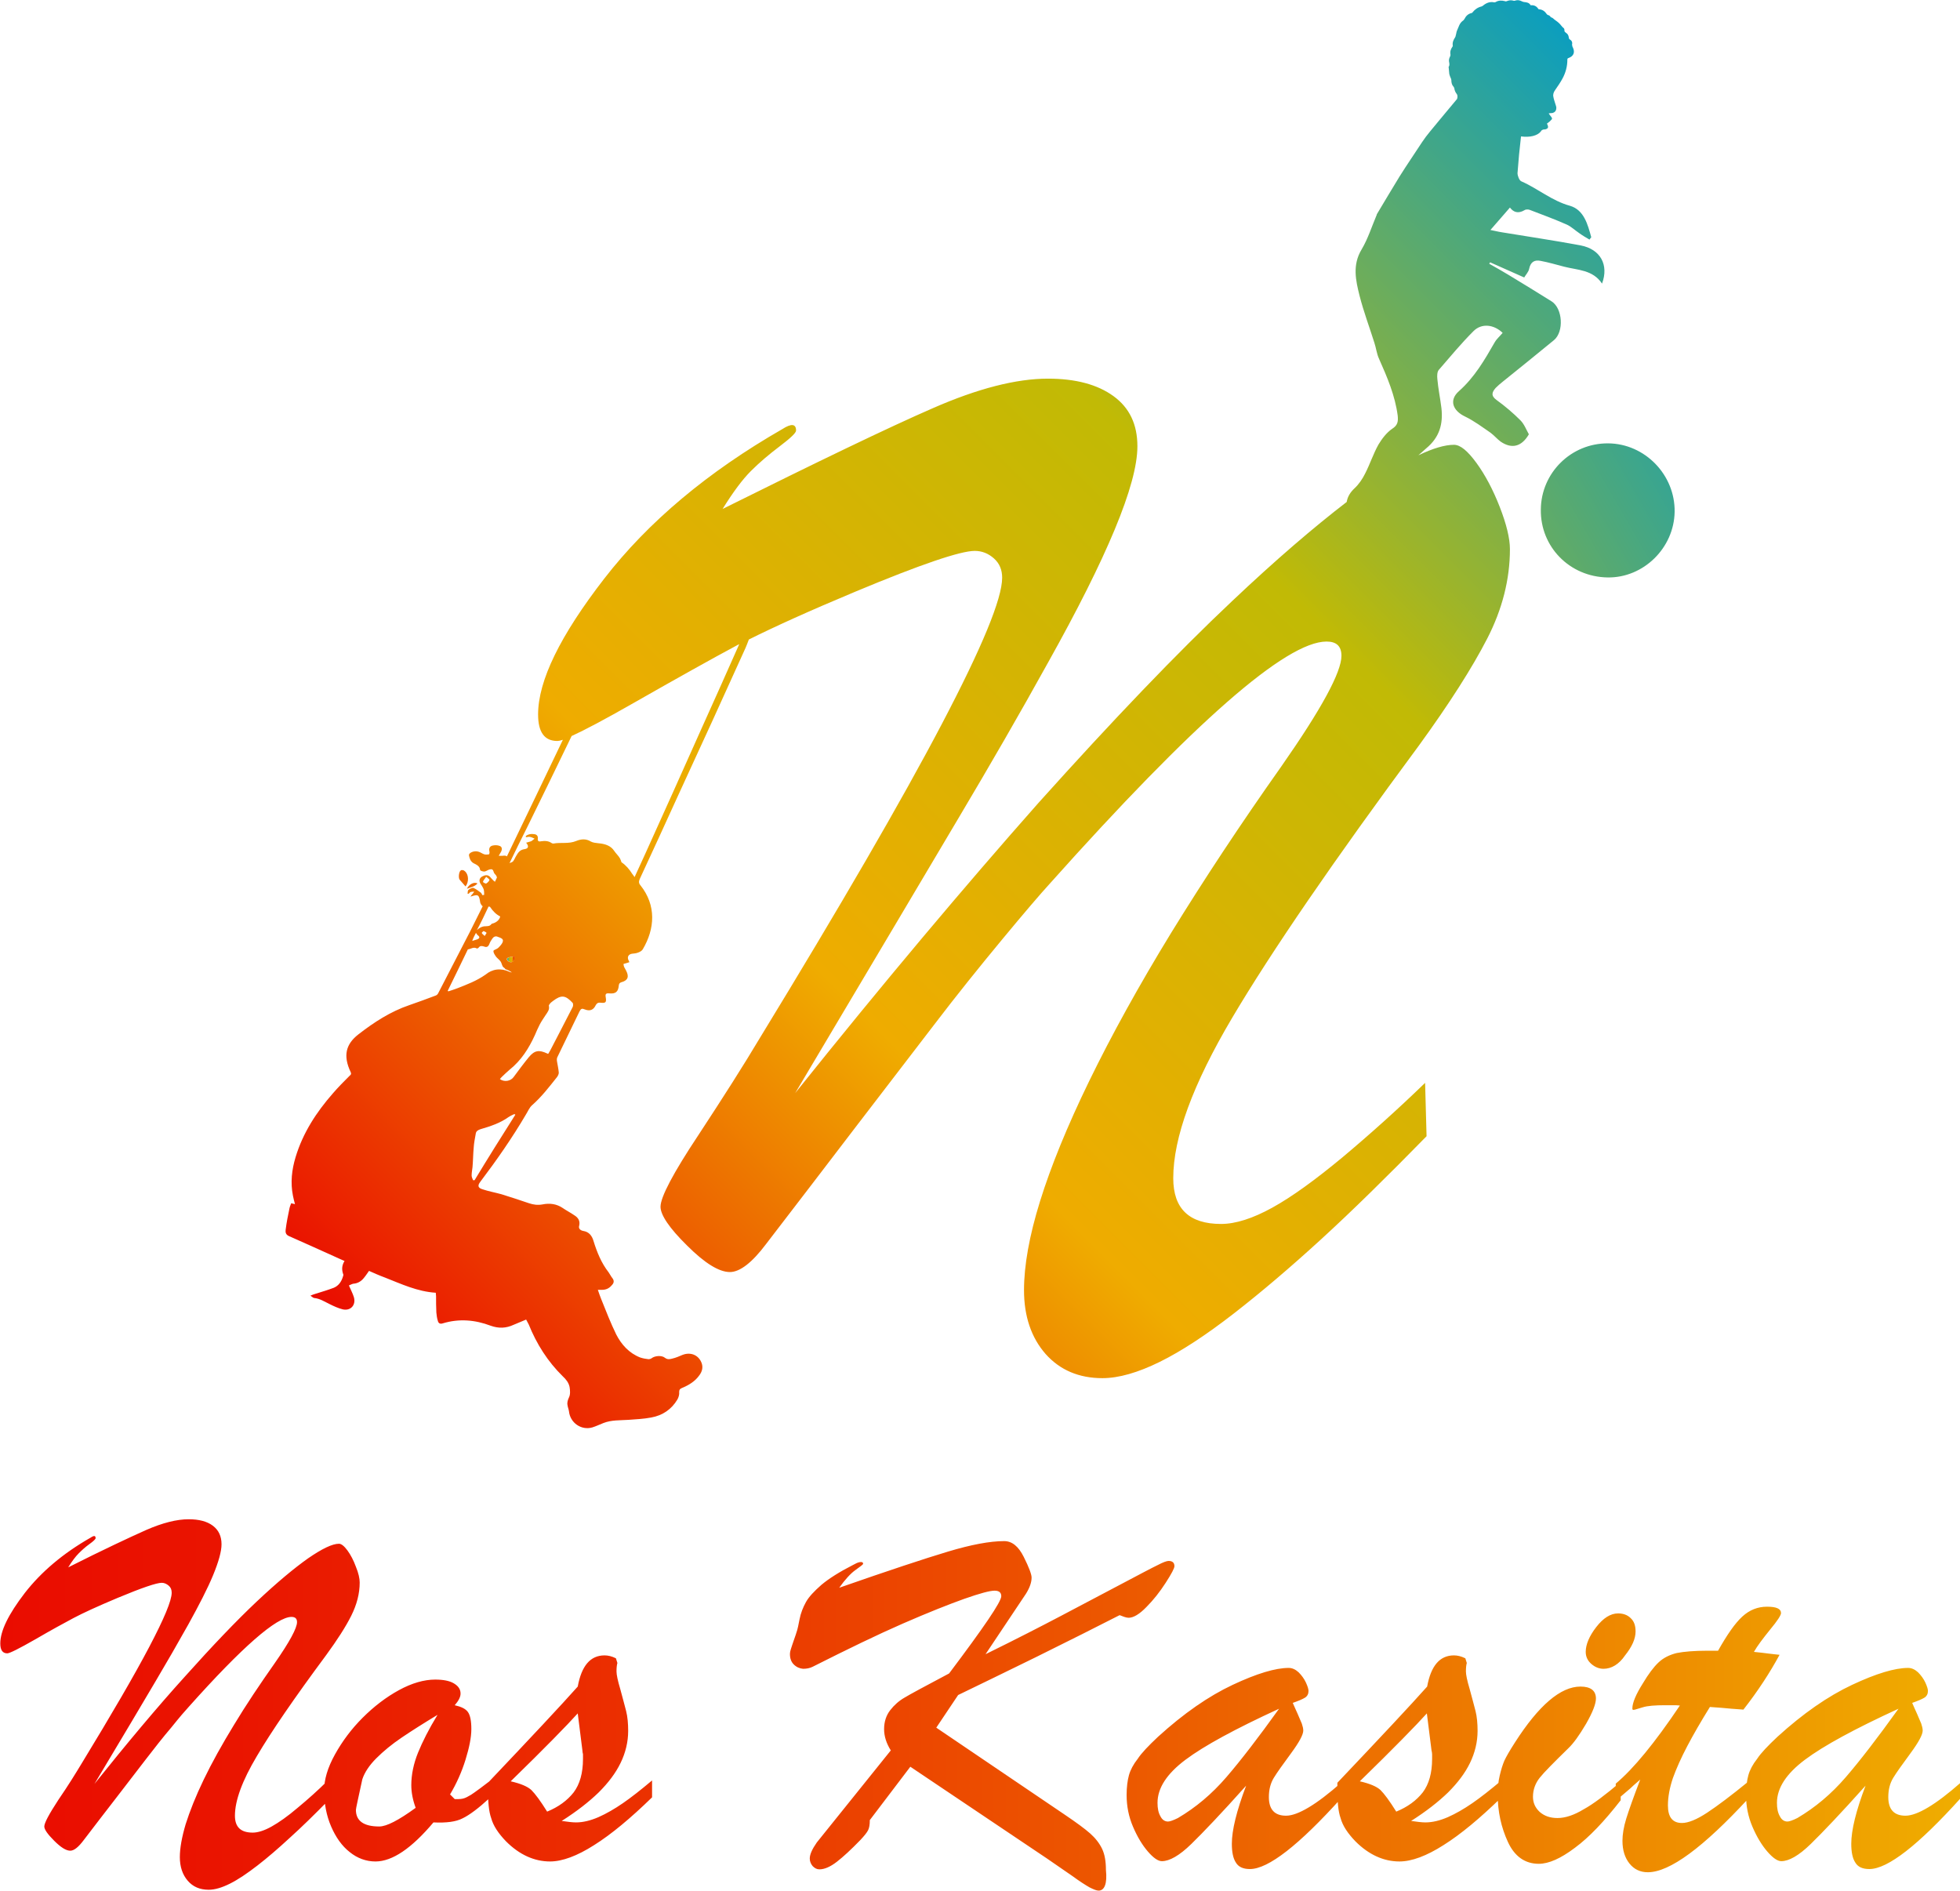
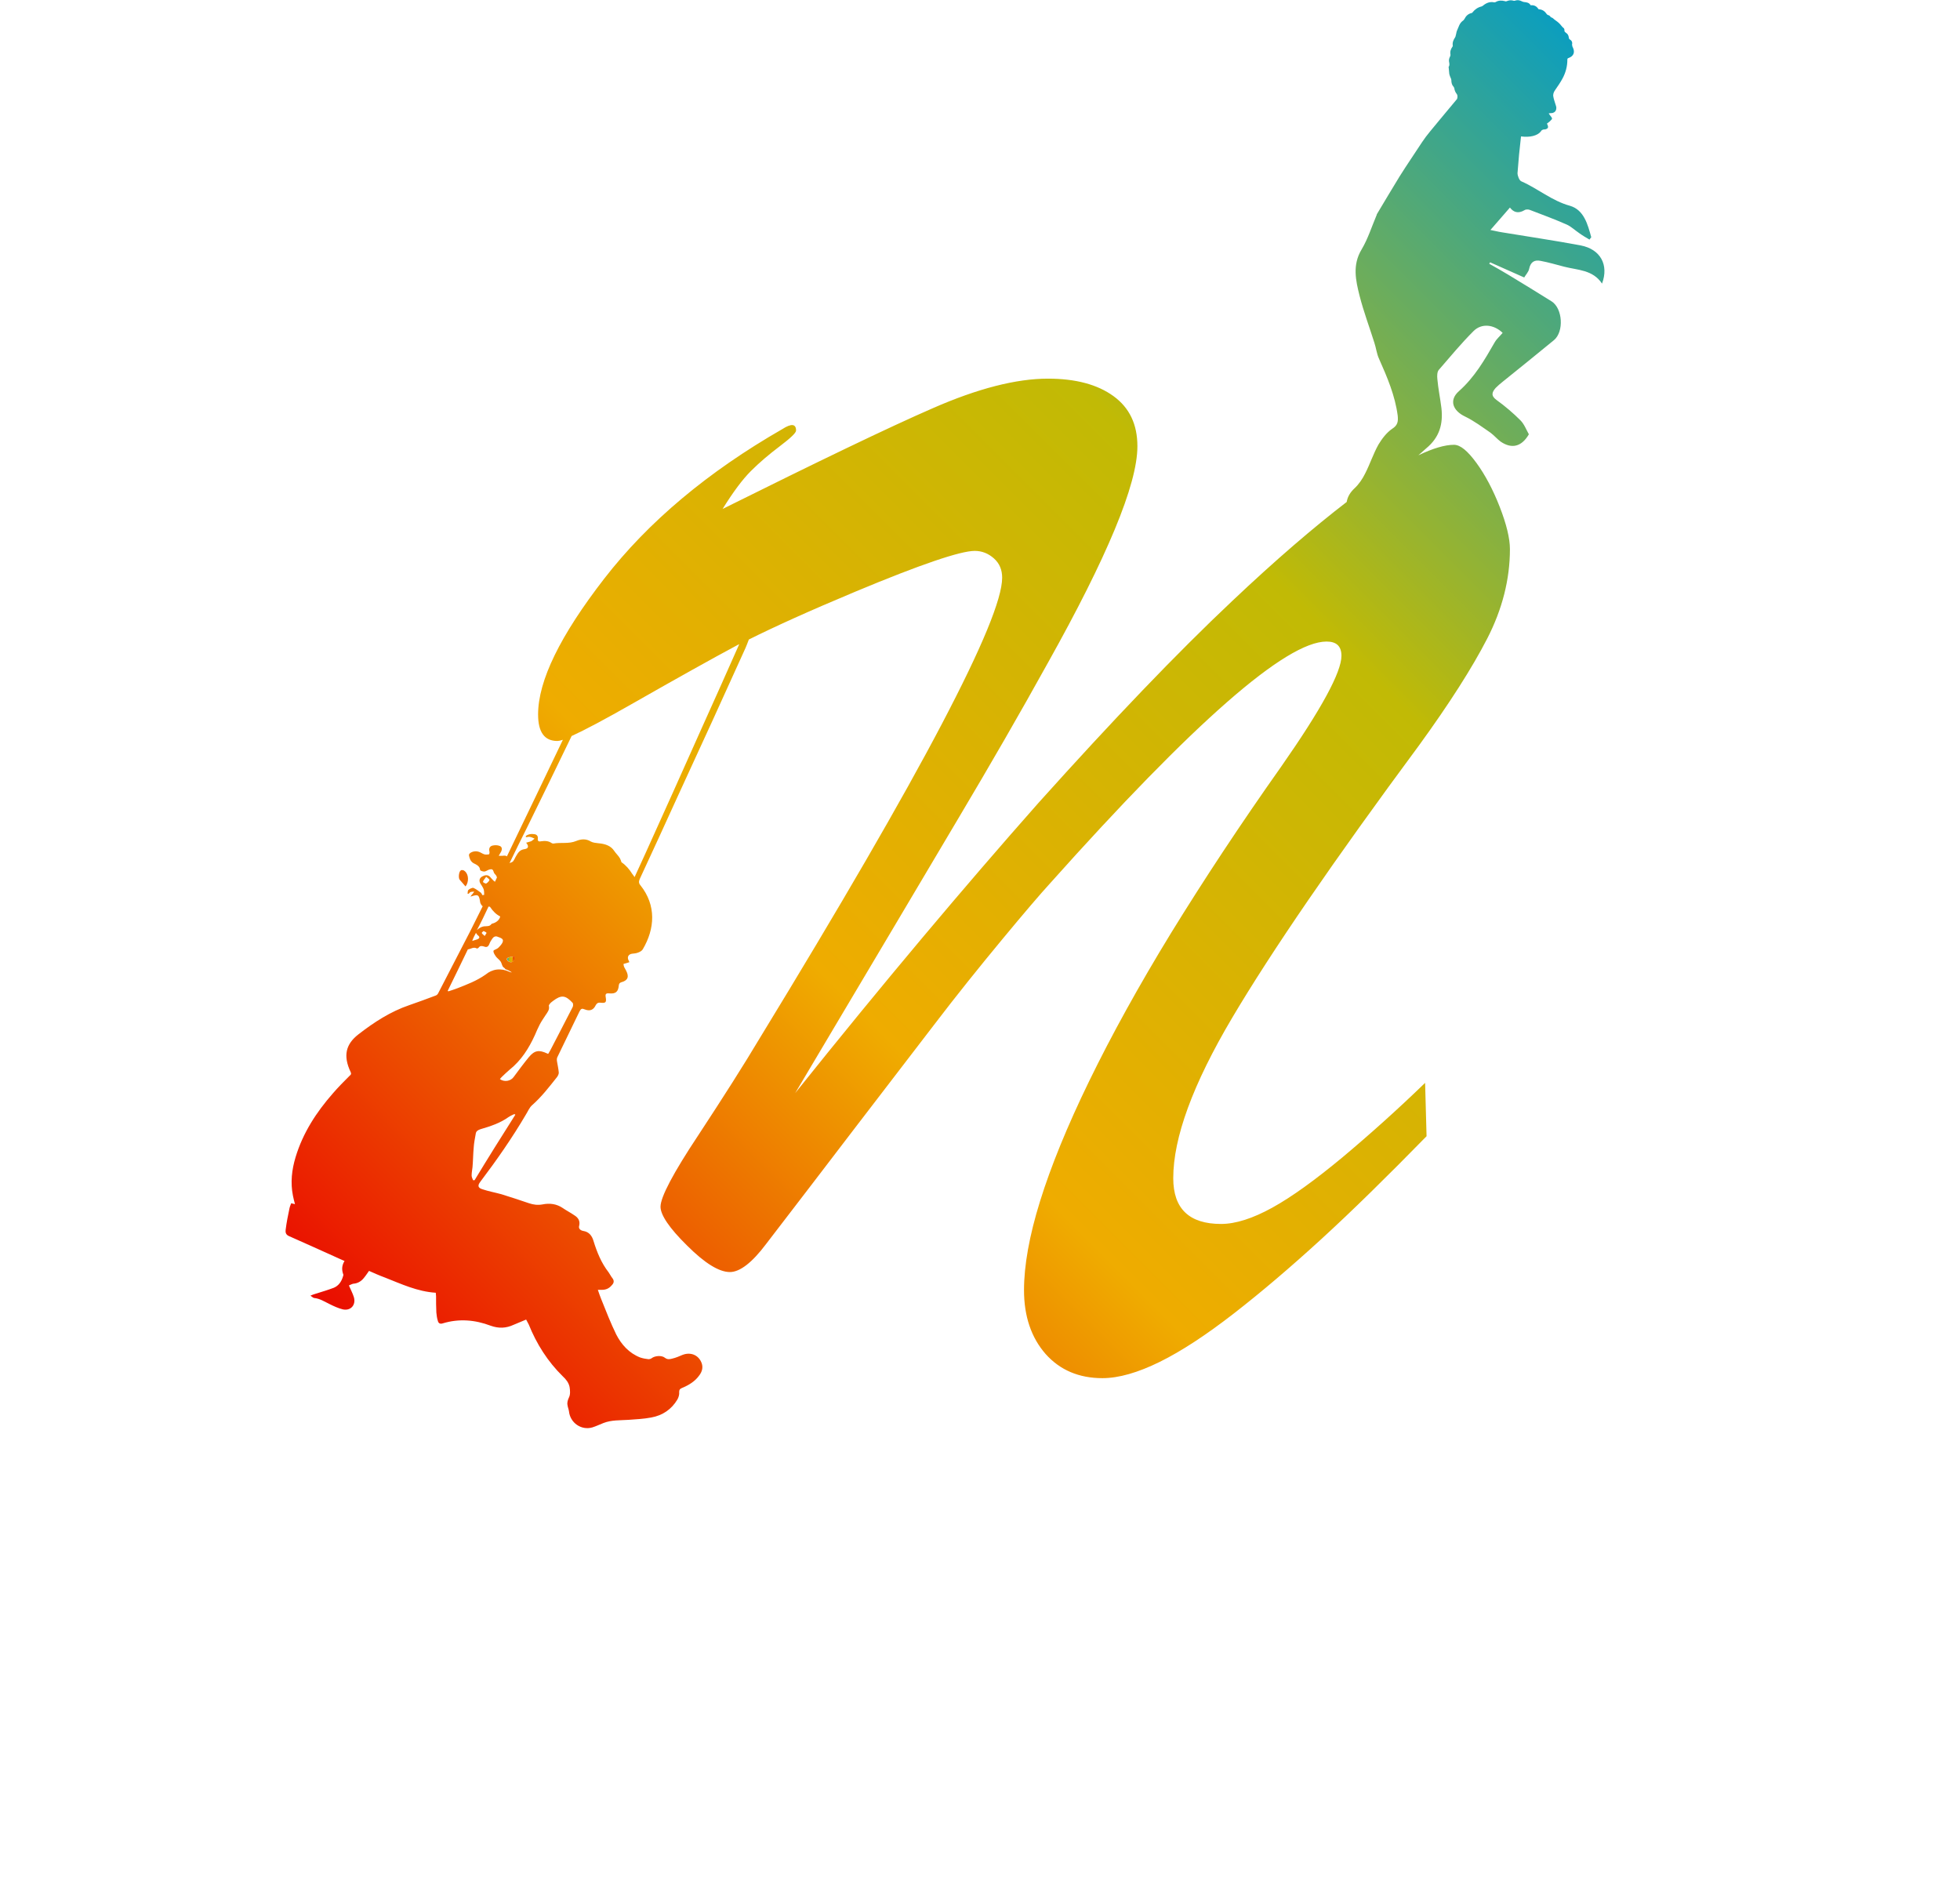
<svg xmlns="http://www.w3.org/2000/svg" version="1.1" id="Layer_1" x="0px" y="0px" viewBox="0 0 672.4 648.6" style="enable-background:new 0 0 672.4 648.6;" xml:space="preserve">
  <style type="text/css">
	.st0{fill:#2D2D2D;}
	.st1{fill:url(#SVGID_1_);}
	.st2{fill:url(#SVGID_2_);}
	.st3{fill:url(#SVGID_3_);}
	.st4{fill:url(#SVGID_4_);}
	.st5{fill:url(#SVGID_5_);}
	.st6{fill:url(#SVGID_6_);}
	.st7{fill:url(#SVGID_7_);}
	.st8{fill:url(#SVGID_8_);}
	.st9{fill:url(#SVGID_9_);}
	.st10{fill:url(#SVGID_10_);}
	.st11{fill:url(#SVGID_11_);}
	.st12{fill:url(#SVGID_12_);}
</style>
  <g>
    <rect x="968.8" y="-232.6" class="st0" width="999" height="999" />
-     <path d="M1967.3-232.1v998h-998v-998H1967.3 M1968.3-233.1h-1000v1000h1000V-233.1L1968.3-233.1z" />
  </g>
  <linearGradient id="SVGID_1_" gradientUnits="userSpaceOnUse" x1="0" y1="584.889" x2="672.438" y2="584.889">
    <stop offset="0" style="stop-color:#EA0C00" />
    <stop offset="0.12" style="stop-color:#EA1500" />
    <stop offset="0.318" style="stop-color:#EB2F00" />
    <stop offset="0.572" style="stop-color:#EC5800" />
    <stop offset="0.868" style="stop-color:#EE9100" />
    <stop offset="0.994" style="stop-color:#EFAC00" />
  </linearGradient>
-   <path class="st1" d="M28,605c10.3-16.9,18.1-30.3,23.2-40c5.1-9.7,7.7-15.9,7.7-18.6c0-1-0.3-1.8-1-2.4c-0.7-0.6-1.5-1-2.4-1  c-1.8,0-6.8,1.7-15.2,5.2c-6.9,2.9-11.9,5.2-15.1,6.9c-3.2,1.7-7.6,4.1-13.1,7.3c-5.6,3.2-8.8,4.8-9.6,4.8c-1.6,0-2.4-1.1-2.4-3.4  c0-4.3,2.8-10,8.4-17.3c5.6-7.2,13.1-13.6,22.6-19c1.2-0.8,1.7-0.7,1.7,0.2c0,0.3-0.7,1-2.1,2c-1.4,1-2.6,2.1-3.7,3.2  c-1.1,1.1-2.3,2.7-3.6,4.8c12.1-6.1,21.1-10.3,26.7-12.8c5.7-2.5,10.6-3.7,14.6-3.7c3.5,0,6.3,0.7,8.3,2.2c2,1.5,3,3.6,3,6.4  c0,2.4-1,6-2.9,10.6c-1.9,4.6-4.8,10.2-8.5,16.9c-3.7,6.6-7.5,13.2-11.3,19.6c-3.8,6.5-10.8,18.2-20.9,35.1  c11.2-14,21.5-26.3,31-36.8c9.4-10.5,17.6-19.1,24.6-25.7c7-6.6,12.9-11.5,17.7-14.9c4.8-3.3,8.3-5,10.6-5c0.8,0,1.8,0.8,2.9,2.3  c1.1,1.5,2.1,3.4,2.9,5.6c0.9,2.2,1.3,4,1.3,5.4c0,3.8-1,7.6-2.9,11.4c-1.9,3.8-4.8,8.3-8.6,13.5c-10.9,14.7-18.8,26.2-23.8,34.7  c-5,8.4-7.5,15.2-7.5,20.4c0,3.9,2,5.8,6.1,5.8c1.8,0,4-0.7,6.5-2.1c2.5-1.4,5.5-3.5,8.9-6.4c3.5-2.9,7-6,10.5-9.5l0.2,6.8  c-5,5.1-9.4,9.4-13.4,13c-3.9,3.6-7.6,6.8-11.1,9.5c-3.5,2.7-6.6,4.8-9.4,6.2c-2.8,1.4-5.2,2.1-7.3,2.1c-3,0-5.4-1-7.2-3.1  c-1.8-2.1-2.7-4.8-2.7-8.1c0-3.1,0.7-6.9,2-11.3c1.4-4.4,3.4-9.5,6.2-15.3c2.8-5.8,6.3-12.1,10.4-18.8c4.1-6.8,8.8-13.8,14-21.2  c5.1-7.3,7.6-12,7.6-14c0-1.2-0.6-1.8-1.9-1.8c-5.1,0-16.9,10.3-35.2,30.8c-1.2,1.3-3.2,3.6-6,7.1c-2.9,3.4-5.8,7.1-8.8,11  c-3,3.9-6.3,8.2-10,13c-3.7,4.8-7.5,9.7-11.3,14.7c-1.8,2.4-3.3,3.6-4.6,3.6c-1.4,0-3.2-1.1-5.5-3.4c-2.3-2.3-3.4-3.9-3.4-4.9  c0-1.2,1.6-4.2,4.8-9.1C23.5,612.4,26,608.3,28,605z M167.9,611.1v5.8c-3.8,3.5-6.9,5.8-9.2,6.9c-2.3,1.2-5.6,1.6-10,1.4  c-7.5,8.9-14.1,13.4-19.9,13.4c-3.2,0-6.2-1.1-8.8-3.2c-2.7-2.1-4.8-5.1-6.4-8.8c-1.6-3.7-2.4-7.8-2.4-12.4c0-3.7,1.2-7.8,3.7-12.3  c2.5-4.5,5.6-8.7,9.5-12.6s8.1-7.1,12.5-9.5c4.4-2.4,8.6-3.6,12.4-3.6c2.7,0,4.9,0.4,6.4,1.3s2.3,2,2.3,3.5c0,1.2-0.7,2.5-2,4  c2.2,0.5,3.7,1.2,4.5,2.3c0.8,1.1,1.2,3,1.2,5.9c0,2.8-0.7,6.3-2,10.5c-1.3,4.2-3.1,8.2-5.3,11.9l1.6,1.6h1.3c1,0,2-0.2,2.9-0.7  c1-0.5,1.8-1,2.6-1.6C163.7,614.3,165.4,613,167.9,611.1z M150.1,588.3c-4.8,2.9-8.9,5.5-12.3,7.8c-3.4,2.3-6.3,4.7-8.7,7.1  c-2.4,2.4-4,4.8-4.8,7.2c-1.4,6.5-2.2,10-2.2,10.5c0,3.8,2.7,5.7,8,5.7c2.5,0,6.6-2.1,12.5-6.4c-1-2.7-1.5-5.3-1.5-7.8  c0-3.6,0.8-7.4,2.3-11.1C144.9,597.6,147.1,593.2,150.1,588.3z M167.4,613.7v-2.1c14.9-15.7,25.2-26.7,30.8-33  c1.3-7.1,4.3-10.7,9.2-10.7c1.2,0,2.5,0.3,3.9,1l0.5,1.6c-0.2,0.7-0.3,1.7-0.3,2.9c0,1.1,0.4,3.1,1.3,6.1c0.8,3,1.5,5.5,2,7.5  c0.5,2,0.7,4.3,0.7,6.8c0,3.8-0.9,7.5-2.6,11c-1.7,3.5-4.2,6.8-7.5,10.1c-3.3,3.2-7.5,6.5-12.7,9.8c2.1,0.3,3.7,0.5,4.9,0.5  c2.4,0,4.9-0.6,7.7-1.8c2.7-1.2,5.5-2.8,8.4-4.8c2.9-2,6.2-4.6,10-7.8v5.8c-7.4,7.2-14,12.7-19.9,16.4c-5.8,3.7-10.9,5.6-15.1,5.6  c-5.4,0-10.5-2.3-15.1-6.9c-2.7-2.8-4.4-5.4-5.1-8C167.7,621.5,167.4,618.1,167.4,613.7z M199.8,600.5l-1.6-12.7  c-3.6,4-11.2,11.8-23,23.3c3.5,0.8,5.8,1.8,7.1,3c1.3,1.3,3.1,3.7,5.4,7.4c3.9-1.6,6.9-3.8,9.1-6.6c2.1-2.8,3.2-6.6,3.2-11.5  c0-0.6,0-1.1,0-1.6C199.9,601.4,199.8,600.9,199.8,600.5z M376.9,648.6c-0.7,0-1.7-0.4-3.1-1.1c-1.4-0.8-3.3-2-5.9-3.9  c-2.6-1.8-5.5-3.8-8.7-6l-46.9-31.5l-13.9,18.3c0,1.6-0.2,2.7-0.6,3.5c-0.4,0.8-1.3,1.9-2.6,3.3c-3.2,3.3-5.9,5.8-8.1,7.5  c-2.2,1.7-4.2,2.6-6,2.6c-0.9,0-1.6-0.4-2.3-1.1c-0.6-0.7-1-1.6-1-2.6c0-1.4,0.8-3.2,2.4-5.5l25.4-31.6c-1.5-2.4-2.3-4.8-2.3-7.3  c0-2.5,0.7-4.7,2.1-6.5c1.4-1.8,3-3.2,4.9-4.3c1.8-1.1,7-3.9,15.3-8.3c11.9-15.8,17.9-24.6,17.9-26.5c0-1.3-0.8-1.9-2.3-1.9  c-1.6,0-5,0.9-10.4,2.8c-5.3,1.9-12.4,4.7-21.1,8.5c-8.7,3.8-19,8.8-30.9,14.8c-1,0.5-2.1,0.7-3.3,0.7c-1.2-0.1-2.3-0.6-3.2-1.5  c-0.9-0.9-1.3-2.1-1.3-3.6c0-0.5,0.1-1,0.3-1.6c0.2-0.6,0.5-1.6,1-3c0.5-1.4,0.9-2.6,1.2-3.6c0.1-0.3,0.4-1.6,0.8-3.7  c0.4-2.1,1.2-4.1,2.2-5.9c1-1.8,2.8-3.7,5.3-5.9c2.5-2.1,6.1-4.4,10.8-6.8c0.9-0.5,1.7-0.9,2.4-1c0.8-0.1,1.1,0.1,1.1,0.6  c0,0.2-0.9,0.9-2.6,2.1c-1.7,1.2-3.6,3.3-5.6,6.1c16.9-5.9,29.3-10,37.3-12.4c8-2.4,14.4-3.6,19.3-3.6c2.7,0,4.9,1.8,6.7,5.4  c1.8,3.6,2.7,6,2.7,7.1c0,1.6-0.6,3.4-1.9,5.5l-13.9,20.8c11-5.4,19.5-9.8,25.6-13c6.1-3.2,12.7-6.7,19.9-10.5  c7.2-3.8,11.7-6.2,13.6-7.1c1.9-1,3.1-1.4,3.7-1.4c1.3,0,2,0.6,2,1.8c0,0.7-1,2.6-3,5.7s-4.2,5.9-6.6,8.3c-2.4,2.5-4.5,3.7-6.1,3.7  c-0.4,0-0.9-0.1-1.5-0.3c-0.6-0.2-1.1-0.4-1.6-0.6c-7.8,4-17.4,8.8-28.7,14.4c-11.3,5.5-20.2,9.9-26.7,13l-7.5,11.2l44,29.8  c4,2.7,7,4.9,8.8,6.5c1.8,1.6,3.2,3.4,4.1,5.3c0.9,1.9,1.3,4.3,1.3,7.2C379.9,646.2,378.9,648.6,376.9,648.6z M397.3,595.8  c8.8-8,17.3-13.9,25.6-17.8c8.3-3.9,14.7-5.8,19.2-5.8c1.2,0,2.3,0.5,3.4,1.5c1,1,1.9,2.2,2.5,3.5c0.6,1.3,0.9,2.3,0.9,2.9  c0,1-0.4,1.8-1.2,2.3c-0.8,0.5-2.2,1.1-4.2,1.8c0.4,0.9,0.9,2.1,1.6,3.6c0.6,1.4,1.1,2.6,1.5,3.5c0.3,0.9,0.5,1.7,0.5,2.4  c0,1.4-1.4,4-4.2,7.8c-2.8,3.8-4.8,6.6-5.9,8.4c-1.1,1.8-1.7,4-1.7,6.6c0,4.3,2,6.4,5.9,6.4c4,0,10.4-3.8,19-11.4v5.3  c-14.6,16.2-25.1,24.4-31.4,24.4c-2.3,0-3.9-0.7-4.8-2.2c-1-1.5-1.4-3.7-1.4-6.5c0-4.6,1.6-11.2,4.9-19.9c-8.4,9.4-14.7,16-18.8,20  c-4.1,4-7.5,5.9-10.1,5.9c-1.3,0-2.9-1.1-4.8-3.3c-1.9-2.2-3.6-5-5.1-8.5c-1.5-3.5-2.2-7.1-2.2-10.9c0-2.7,0.3-5,0.8-6.8  c0.5-1.8,1.5-3.7,3-5.6C391.6,601.4,394,598.9,397.3,595.8z M438.8,586.2c-15,6.9-25.7,12.7-32.1,17.5c-6.4,4.8-9.6,9.7-9.6,14.8  c0,1.9,0.3,3.4,1,4.6c0.6,1.2,1.5,1.8,2.6,1.8c0.6,0,1.8-0.4,3.4-1.2c6.1-3.6,11.6-8.2,16.6-14C425.7,603.9,431.7,596.1,438.8,586.2  z M458.8,613.7v-2.1c14.9-15.7,25.2-26.7,30.8-33c1.3-7.1,4.3-10.7,9.2-10.7c1.2,0,2.5,0.3,3.9,1l0.5,1.6c-0.2,0.7-0.3,1.7-0.3,2.9  c0,1.1,0.4,3.1,1.3,6.1c0.8,3,1.5,5.5,2,7.5c0.5,2,0.7,4.3,0.7,6.8c0,3.8-0.9,7.5-2.6,11c-1.7,3.5-4.2,6.8-7.5,10.1  c-3.3,3.2-7.5,6.5-12.7,9.8c2.1,0.3,3.7,0.5,4.9,0.5c2.4,0,4.9-0.6,7.7-1.8c2.7-1.2,5.5-2.8,8.4-4.8c2.9-2,6.2-4.6,10-7.8v5.8  c-7.4,7.2-14,12.7-19.9,16.4c-5.8,3.7-10.9,5.6-15.1,5.6c-5.4,0-10.5-2.3-15.1-6.9c-2.7-2.8-4.4-5.4-5.1-8  C459.1,621.5,458.8,618.1,458.8,613.7z M491.1,600.5l-1.6-12.7c-3.6,4-11.2,11.8-23,23.3c3.5,0.8,5.8,1.8,7.1,3  c1.3,1.3,3.1,3.7,5.4,7.4c3.9-1.6,6.9-3.8,9.1-6.6c2.1-2.8,3.2-6.6,3.2-11.5c0-0.6,0-1.1,0-1.6C491.3,601.4,491.2,600.9,491.1,600.5  z M556,611.3v6.3c-5.6,7.2-10.8,12.7-15.7,16.3c-4.9,3.7-9,5.5-12.4,5.5c-4.7,0-8.3-2.5-10.6-7.5c-2.3-5-3.5-10.4-3.5-16.3  c0-2.3,0.2-4.4,0.7-6.5c0.5-2.1,1-3.7,1.6-5.1c0.6-1.3,1.8-3.4,3.6-6.2c8.2-12.8,15.7-19.2,22.5-19.2c3.5,0,5.3,1.4,5.3,4.1  c0,1.8-1.1,4.7-3.4,8.7c-2.3,3.9-4.3,6.7-6.1,8.4c-5,4.9-8.3,8.2-9.8,10.1c-1.5,1.9-2.3,4.1-2.3,6.5c0,2.1,0.8,3.8,2.3,5.2  c1.6,1.4,3.6,2.1,6.1,2.1c2.7,0,5.7-1,9-3C546.6,618.9,550.8,615.7,556,611.3z M550.1,572.5c-1.4,0-2.8-0.5-4.1-1.6  c-1.3-1.1-2-2.5-2-4.2c0-2.5,1.2-5.4,3.6-8.5c2.4-3.1,4.9-4.7,7.5-4.7c1.7,0,3.2,0.5,4.3,1.6c1.2,1.1,1.7,2.6,1.7,4.6  c0,2.5-1.2,5.2-3.6,8.2C555.4,571,552.8,572.5,550.1,572.5z M585.7,566.3h3.7c3.1-5.5,5.8-9.4,8.3-11.7c2.5-2.3,5.3-3.4,8.5-3.4  c3.2,0,4.8,0.7,4.8,2.2c0,0.7-1.2,2.6-3.7,5.6c-2.5,3.1-4.4,5.6-5.6,7.7c2,0.2,3.7,0.4,5.2,0.6c1.5,0.2,2.7,0.3,3.6,0.4  c-3.3,6.1-7.4,12.4-12.4,18.8c-1.6-0.1-3-0.2-4.1-0.3c-1.1-0.1-2.2-0.2-3.3-0.3s-2.5-0.2-4.1-0.3c-3.1,5-5.7,9.5-7.8,13.5  c-2.1,4-3.7,7.6-4.9,10.9c-1.1,3.3-1.7,6.4-1.7,9.4c0,4,1.6,6,4.8,6c2.2,0,5.1-1.2,8.6-3.5s8.3-5.9,14.3-10.8v5.8  c-15.6,16.9-27.1,25.4-34.6,25.4c-2.6,0-4.7-1-6.3-3c-1.6-2-2.4-4.6-2.4-7.8c0-2.1,0.4-4.7,1.3-7.6c0.9-2.9,2.5-7.4,4.8-13.4  c-0.8,0.7-1.6,1.4-2.3,2c-0.7,0.7-1.4,1.3-2,1.8c-0.6,0.5-1.3,1.1-2,1.7c-0.7,0.6-1.4,1.2-2.1,1.9v-6c6.1-5.1,13.4-14,22-26.8  c-0.9-0.1-1.7-0.1-2.4-0.1c-0.8,0-1.6,0-2.7,0c-3.4,0-6,0.2-7.6,0.7c-0.7,0.2-1.3,0.4-2,0.6c-0.6,0.2-1,0.3-1.3,0.3  c-0.2,0-0.3-0.2-0.3-0.5c0-1.9,1.2-4.8,3.6-8.6c1.9-3.2,3.7-5.6,5.4-7.2c1.7-1.6,3.8-2.6,6.2-3.2  C577.7,566.6,581.2,566.3,585.7,566.3z M609.8,595.8c8.8-8,17.3-13.9,25.6-17.8c8.3-3.9,14.7-5.8,19.2-5.8c1.2,0,2.3,0.5,3.4,1.5  c1,1,1.9,2.2,2.5,3.5c0.6,1.3,0.9,2.3,0.9,2.9c0,1-0.4,1.8-1.2,2.3c-0.8,0.5-2.2,1.1-4.2,1.8c0.4,0.9,0.9,2.1,1.6,3.6  c0.6,1.4,1.1,2.6,1.5,3.5c0.3,0.9,0.5,1.7,0.5,2.4c0,1.4-1.4,4-4.2,7.8c-2.8,3.8-4.8,6.6-5.9,8.4c-1.1,1.8-1.7,4-1.7,6.6  c0,4.3,2,6.4,5.9,6.4c4,0,10.4-3.8,19-11.4v5.3c-14.6,16.2-25.1,24.4-31.4,24.4c-2.3,0-3.9-0.7-4.8-2.2c-1-1.5-1.4-3.7-1.4-6.5  c0-4.6,1.6-11.2,4.9-19.9c-8.4,9.4-14.7,16-18.8,20c-4.1,4-7.5,5.9-10.1,5.9c-1.3,0-2.9-1.1-4.8-3.3c-1.9-2.2-3.6-5-5.1-8.5  c-1.5-3.5-2.2-7.1-2.2-10.9c0-2.7,0.3-5,0.8-6.8c0.5-1.8,1.5-3.7,3-5.6C604.1,601.4,606.5,598.9,609.8,595.8z M651.3,586.2  c-15,6.9-25.7,12.7-32.1,17.5c-6.4,4.8-9.6,9.7-9.6,14.8c0,1.9,0.3,3.4,1,4.6c0.6,1.2,1.5,1.8,2.6,1.8c0.6,0,1.8-0.4,3.4-1.2  c6.1-3.6,11.6-8.2,16.6-14C638.2,603.9,644.2,596.1,651.3,586.2z" />
  <g>
    <g>
      <linearGradient id="SVGID_2_" gradientUnits="userSpaceOnUse" x1="173.887" y1="329.109" x2="176.551" y2="329.109">
        <stop offset="5.787037e-04" style="stop-color:#0C9EBE" />
        <stop offset="0.334" style="stop-color:#C1BA05" />
        <stop offset="0.669" style="stop-color:#EFAC00" />
        <stop offset="1" style="stop-color:#EA0C00" />
      </linearGradient>
      <path class="st2" d="M175.2,330.1c0.9,0.1,1.4-0.7,1.4-2c-2,0.2-2.8,0.5-2.6,1.1C174.1,329.6,174.7,330,175.2,330.1z" />
      <linearGradient id="SVGID_3_" gradientUnits="userSpaceOnUse" x1="571.505" y1="67.236" x2="59.464" y2="362.863">
        <stop offset="5.787037e-04" style="stop-color:#0C9EBE" />
        <stop offset="0.334" style="stop-color:#C1BA05" />
        <stop offset="0.669" style="stop-color:#EFAC00" />
        <stop offset="1" style="stop-color:#EA0C00" />
      </linearGradient>
-       <path class="st3" d="M163.8,303.1c-1.1-0.7-3,0.3-3.6,1.8C161.4,304.4,162.8,304.2,163.8,303.1z" />
      <linearGradient id="SVGID_4_" gradientUnits="userSpaceOnUse" x1="569.719" y1="64.143" x2="57.679" y2="359.77">
        <stop offset="5.787037e-04" style="stop-color:#0C9EBE" />
        <stop offset="0.334" style="stop-color:#C1BA05" />
        <stop offset="0.669" style="stop-color:#EFAC00" />
        <stop offset="1" style="stop-color:#EA0C00" />
      </linearGradient>
      <path class="st4" d="M159.7,304.1c0.1-0.2,0.3-0.4,0.4-0.6c0.9-1.9,0.4-4.1-1-4.9c-0.3-0.1-0.8-0.2-1,0c-0.7,0.4-0.9,2.6-0.4,3.2    C158.3,302.5,159,303.3,159.7,304.1z" />
      <linearGradient id="SVGID_5_" gradientUnits="userSpaceOnUse" x1="613.222" y1="139.492" x2="101.181" y2="435.118">
        <stop offset="5.787037e-04" style="stop-color:#0C9EBE" />
        <stop offset="0.334" style="stop-color:#C1BA05" />
        <stop offset="0.669" style="stop-color:#EFAC00" />
        <stop offset="1" style="stop-color:#EA0C00" />
      </linearGradient>
-       <path class="st5" d="M551.7,152.1c-12.7-0.1-23,10.1-23.1,22.7c-0.2,12.8,9.9,23.1,22.9,23.3c12.3,0.2,22.8-10.1,23-22.5    C574.7,162.9,564.3,152.2,551.7,152.1z" />
    </g>
    <linearGradient id="SVGID_6_" gradientUnits="userSpaceOnUse" x1="584.412" y1="57.444" x2="151.977" y2="489.88">
      <stop offset="5.787037e-04" style="stop-color:#0C9EBE" />
      <stop offset="0.334" style="stop-color:#C1BA05" />
      <stop offset="0.669" style="stop-color:#EFAC00" />
      <stop offset="1" style="stop-color:#EA0C00" />
    </linearGradient>
    <path class="st6" d="M542.3,84.2c-9-1.7-18-3-27-4.5c-1.4-0.2-2.8-0.6-4-0.8c2.4-2.7,4.5-5.2,6.7-7.7c1.2,1.6,2.8,2.2,5,0.9   c0.4-0.3,1.3-0.3,1.8-0.1c4.2,1.6,8.5,3.2,12.6,5c1.6,0.7,2.9,2,4.4,3c1.1,0.8,2.3,1.5,3.5,2.2c0.2-0.3,0.4-0.6,0.6-0.8   c-1.2-4.4-2.5-9.4-7.3-10.8c-6.2-1.7-11-5.9-16.7-8.4c-0.7-0.3-1.3-1.9-1.3-2.8c0.3-4.2,0.7-8.4,1.2-12.6c3,0.4,5.6-0.2,6.8-1.7   c0.1-0.1,0.1-0.2,0.2-0.3c0.2-0.2,0.6-0.4,1-0.4c0.2,0,0.4,0,0.6-0.1c0.6-0.2,0.8-0.6,0.6-1.2c-0.1-0.3-0.2-0.5-0.3-0.7   c0.5-0.4,1-0.7,1.4-1.2c0.5-0.4,0.4-0.7,0-1.2c-0.3-0.3-0.5-0.7-0.8-1.1c0.5-0.1,0.8-0.1,1.1-0.1c1.1-0.2,1.6-0.9,1.5-2.1   c-0.1-0.5-0.3-0.9-0.4-1.3c-0.2-0.7-0.5-1.5-0.6-2.2c-0.2-0.8,0.1-1.6,0.6-2.3c0.9-1.3,1.8-2.6,2.5-3.9c1.1-2,1.7-4.2,1.7-6.5   c0-0.4,0.1-0.5,0.4-0.6c1.7-0.6,2.3-1.9,1.5-3.6c-0.1-0.2-0.2-0.3-0.2-0.5c0-0.2-0.1-0.3-0.1-0.5c0.2-0.8-0.1-1.4-0.8-1.8   c-0.2-0.1-0.3-0.4-0.3-0.6c-0.1-0.7-0.3-1.2-0.9-1.6c-0.4-0.3-0.7-0.5-0.6-1c0-0.2-0.1-0.5-0.2-0.6c-0.7-0.5-1.1-1.3-1.7-1.8   c-0.6-0.6-1.4-1-2-1.6c-0.1-0.1-0.3-0.2-0.5-0.3c-0.1,0-0.2-0.1-0.3-0.1c-0.2-0.5-0.7-0.7-1.1-0.8c-0.1-0.1-0.2-0.2-0.3-0.3   c-0.6-0.9-1.4-1.5-2.5-1.6c-0.2,0-0.4-0.1-0.4-0.2c-0.6-0.9-1.4-1.3-2.6-1.2c-0.5-0.9-1.3-1-2.2-1.1c-0.2,0-0.5-0.1-0.7-0.2   c-0.8-0.4-1.5-0.6-2.4-0.3c-0.2,0.1-0.5,0.1-0.7,0c-0.8-0.2-1.5-0.1-2.2,0.2c-0.2,0.1-0.4,0.1-0.6,0c-1.1-0.3-2.2-0.3-3.2,0.3   c-0.1,0.1-0.3,0.1-0.5,0.1c-1.5-0.3-2.7,0.2-3.8,1.1c-0.1,0.1-0.3,0.2-0.5,0.3c-1.3,0.3-2.3,1-3.1,2c-0.1,0.2-0.3,0.3-0.5,0.3   c-1.1,0.3-1.8,1-2.3,2c-0.1,0.2-0.3,0.4-0.4,0.5c-0.6,0.4-1.1,1-1.4,1.7c-0.3,0.6-0.5,1.3-0.8,1.9c-0.2,0.5-0.2,1-0.4,1.6   c0,0.2-0.1,0.4-0.2,0.6c-0.6,0.9-1,1.8-0.8,2.9c0,0.1-0.1,0.2-0.1,0.3c-0.6,0.8-0.9,1.7-0.7,2.7c0,0.2,0,0.4-0.1,0.6   c-0.3,0.6-0.5,1.1-0.4,1.8c0.1,0.6,0.3,1.2-0.1,1.8c-0.1,0.1,0,0.3,0,0.4c0.1,0.7,0.1,1.4,0.2,2.1c0.1,0.5,0.3,0.9,0.5,1.4   c0.1,0.2,0.2,0.4,0.2,0.7c0,0.9,0.2,1.7,0.8,2.3c0.1,0.1,0.1,0.3,0.2,0.4c0.1,0.8,0.4,1.5,0.9,2.1c0.1,0.2,0.2,0.4,0.2,0.7   c0,0.3,0,0.5-0.1,0.8c0,0,0,0,0,0.1l-2.5,3c-2.4,2.9-4.6,5.5-6.8,8.2c-1,1.2-1.9,2.4-2.7,3.6c-2.6,4-5.3,7.9-7.8,11.9   c-2.6,4.2-5.1,8.5-7.7,12.8c-0.1,0.1-0.1,0.2-0.1,0.3c-1.7,4-3,8.2-5.2,11.9c-3.2,5.3-2,10.6-0.7,15.8c1.4,5.5,3.4,10.8,5.1,16.2   c0.6,1.8,0.8,3.8,1.6,5.5c2.8,6.3,5.5,12.6,6.4,19.5c0.2,2,0,3.3-1.9,4.5c-1.9,1.3-3.5,3.4-4.7,5.4c-1.8,3.2-2.9,6.7-4.6,10   c-0.9,1.8-2.1,3.6-3.6,5c-1.5,1.4-2.4,2.9-2.7,4.7c-11.2,8.6-24.4,19.9-39.3,34c-18.9,17.8-41,40.9-66.5,69.3   C331,304,303.1,337.1,272.8,375c27.2-45.7,45.9-77.3,56.3-94.8c10.4-17.5,20.6-35.1,30.5-53c10-17.9,17.6-33,22.8-45.5   c5.2-12.5,7.8-22,7.8-28.6c0-7.5-2.7-13.2-8.2-17.2c-5.5-4-13-6-22.5-6c-10.9,0-24.1,3.4-39.4,10.1c-15.4,6.7-39.4,18.3-72.2,34.6   c3.6-5.8,6.8-10.1,9.7-13c2.9-2.9,6.2-5.7,9.9-8.5c3.7-2.8,5.6-4.6,5.6-5.4c0-2.3-1.6-2.5-4.7-0.5c-25.6,14.7-46,31.8-61.1,51.3   c-15.1,19.5-22.7,35-22.7,46.6c0,6.1,2.2,9.1,6.6,9.1c0.4,0,1-0.1,1.9-0.4c-6.4,13.4-12.8,26.7-19.2,40c-0.3-0.3-0.8-0.3-1.6-0.2   c-0.3,0-0.7,0-1.2,0c0.3-0.6,0.6-1,0.8-1.4c0.4-0.8,0.4-1.7-0.5-2c-0.7-0.3-1.7-0.3-2.5-0.1c-1,0.3-1.2,1.1-1,2c0.1,0.3,0,1-0.2,1   c-0.5,0.1-1.1,0.1-1.5,0c-0.7-0.2-1.3-0.7-2-0.9c-1.4-0.5-3.5,0.3-3.3,1.3c0.2,0.9,0.4,1.9,1.5,2.6c1,0.5,2.2,1,2.3,2.3   c0,0.3,0.9,0.6,1.4,0.6c0.5,0,1-0.4,1.5-0.6c1.2-0.4,1.5-0.2,1.8,0.8c0.1,0.5,0.7,0.9,0.9,1.3c0.1,0.2,0.1,0.4,0.2,0.5l-0.6,1.3   l-0.1,0.2c-0.1-0.1-0.3-0.2-0.4-0.3c-0.5-0.5-0.9-0.9-1.3-1.4c-0.8-0.8-1.8-0.6-2.7-0.1c-1,0.6-1.1,1.5-0.6,2.4   c0.4,0.6,0.8,1.2,1.1,1.9c0.2,0.6,0.2,1.3,0.2,2c-0.2,0-0.4,0.1-0.6,0.1c-0.2-0.3-0.3-0.7-0.6-0.9c-0.8-0.6-1.6-1.2-2.5-1.6   c-0.3-0.1-1.3,0.3-1.7,0.7c-0.3,0.3-0.2,0.9-0.3,1.3c0.1,0,0.3,0,0.4,0c0.2-0.2,0.4-0.5,0.7-0.6c0.4-0.1,0.8-0.1,1.2-0.1   c-0.2,0.3-0.4,0.5-0.6,0.8c-0.2,0.2-0.4,0.4-0.7,0.9c2.5-0.8,2.8-0.7,3.2,1.1c0.1,0.5,0.1,1.1,0.4,1.5c0.1,0.2,0.3,0.5,0.6,0.7   l-0.8,1.6l-3.5,7c-3.7,7.1-7.3,14.2-11,21.3c-0.2,0.4-0.6,0.7-1,0.8c-2.9,1.1-5.9,2.2-8.8,3.2c-6.5,2.2-12.2,5.9-17.6,10.1   c-4.2,3.3-5.3,7.2-2.6,12.9c0.3,0.6,0.1,0.9-0.3,1.2c-2,2-4,4-5.8,6.1c-5.7,6.5-10.3,13.6-12.8,21.9c-1.3,4.3-1.8,8.7-0.9,13.2   c0.2,0.9,0.4,1.9,0.7,2.9c-0.5-0.1-0.8-0.2-1.3-0.3c-0.2,0.6-0.5,1.2-0.6,1.8c-0.5,2.4-1,4.8-1.3,7.3c-0.1,0.8,0,1.6,1,2.1   c5.2,2.3,10.3,4.6,15.4,6.9c1.2,0.6,2.5,1.1,3.8,1.7c-1,1.6-1,3.1-0.4,4.7c0,0.1,0,0.3-0.1,0.5c-0.5,1.8-1.5,3.3-3.2,4   c-2.1,0.8-4.2,1.4-6.4,2.1c-0.4,0.1-0.9,0.3-1.6,0.6c0.6,0.4,1,0.8,1.3,0.8c2,0.2,3.6,1.3,5.3,2.1c1.4,0.7,2.9,1.4,4.5,1.8   c2.7,0.6,4.6-1.5,3.8-4.2c-0.4-1.3-1.1-2.6-1.7-4c0.5-0.2,1-0.5,1.5-0.6c1.4-0.1,2.5-0.7,3.4-1.7c0.7-0.8,1.3-1.7,2-2.7   c1.8,0.8,3.6,1.6,5.5,2.3c5.6,2.2,11.1,4.8,17.4,5.2c0,0.4,0.1,0.8,0.1,1.2c0,1.9,0,3.7,0.1,5.6c0.1,0.9,0.2,1.9,0.5,2.8   c0.2,0.9,0.8,1.2,1.7,0.9c5.6-1.7,11.1-1.2,16.4,0.8c2.8,1,5.3,0.9,7.9-0.3c1.4-0.6,2.8-1.2,4.3-1.8c0.3,0.6,0.6,1.1,0.9,1.7   c2.7,6.7,6.5,12.7,11.7,17.8c1.1,1,2,2.2,2.3,3.6c0.2,1.2,0.3,2.6-0.2,3.6c-0.4,0.9-0.7,1.7-0.5,2.7c0.1,0.7,0.4,1.4,0.5,2.1   c0.4,3.9,4.2,6.6,8,5.5c1.3-0.4,2.5-1,3.8-1.5c2.8-1.1,5.7-0.9,8.6-1.1c2.6-0.2,5.2-0.3,7.8-0.8c3.9-0.7,7-2.8,9-6.2   c0.4-0.7,0.7-1.7,0.6-2.5c0-0.8,0.2-1.1,0.9-1.4c2.4-1,4.6-2.3,6.1-4.5c0.8-1.1,1.2-2.4,0.8-3.8c-0.9-2.9-3.7-4.2-6.6-3.1   c-1.2,0.5-2.3,1-3.6,1.3c-0.8,0.2-1.6,0.4-2.5-0.3c-1.1-0.9-3.5-0.7-4.6,0.2c-0.3,0.2-0.7,0.3-1,0.3c-1-0.1-2-0.3-2.9-0.6   c-3.8-1.5-6.4-4.4-8.2-7.9c-1.9-3.9-3.5-8-5.1-12c-0.4-1-0.8-2.1-1.2-3.3c0.6,0,1,0,1.4,0c1.4,0,2.5-0.5,3.4-1.6   c0.7-0.7,0.9-1.5,0.2-2.4c-0.5-0.6-0.8-1.3-1.3-2c-2.5-3.2-4-6.9-5.2-10.8c-0.5-1.7-1.5-3.1-3.5-3.4c-1.1-0.2-1.7-0.9-1.4-1.8   c0.4-1.7-0.4-2.8-1.7-3.6c-1.3-0.9-2.7-1.6-4-2.5c-2.1-1.4-4.4-1.7-6.9-1.2c-1.6,0.3-3.1,0.1-4.6-0.4c-3.2-1.1-6.3-2.1-9.5-3.1   c-2.2-0.6-4.4-1-6.5-1.7c-1.6-0.5-1.7-1.3-0.7-2.6c5.6-7.4,10.9-15,15.6-23c0.7-1.1,1.2-2.4,2.1-3.2c3.3-2.9,5.9-6.3,8.6-9.7   c0.3-0.4,0.6-1,0.6-1.5c-0.1-1.3-0.4-2.5-0.6-3.8c-0.1-0.5-0.1-1.1,0.1-1.5c2.5-5.2,5.1-10.5,7.6-15.7c0.5-1,0.9-1.1,1.8-0.7   c1.8,0.7,3,0.2,3.8-1.5c0.4-0.7,0.9-0.9,1.6-0.8c1.8,0.2,2.1-0.1,1.8-1.9c-0.2-1.1,0.1-1.4,1.2-1.3c2.2,0.2,3.1-0.5,3.3-2.8   c0.1-0.6,0.3-0.8,0.8-1c2.3-0.6,2.8-1.9,1.7-4c-0.2-0.4-0.5-0.9-0.7-1.3c-0.1-0.3-0.2-0.7-0.2-1c0.8-0.2,1.4-0.4,2-0.6   c-0.1-0.4-0.2-0.6-0.3-0.7c-0.5-1.1,0-2,1.2-2.2c0.7-0.1,1.4-0.1,2.1-0.4c0.6-0.2,1.3-0.6,1.6-1.1c4.2-7.1,4.7-15.1-0.8-22   c-0.6-0.7-0.6-1.3-0.2-2.2c4.4-9.4,8.7-18.9,13-28.3c4-8.6,7.9-17.3,11.9-25.9c3.8-8.4,7.6-16.7,11.4-25.1c0.4-0.9,0.7-1.8,1.1-2.8   c8.6-4.3,20.7-9.8,36.5-16.4c22.5-9.4,36.1-14,41-14c2.5,0,4.7,0.9,6.6,2.6c1.9,1.7,2.8,3.9,2.8,6.6c0,7.2-6.9,23.9-20.7,50.2   c-13.8,26.3-34.7,62.3-62.6,108c-5.3,8.9-12.3,19.9-20.9,33c-8.7,13.1-13,21.3-13,24.6c0,2.8,3,7.3,9.1,13.3   c6.1,6.1,11,9.1,14.7,9.1c3.4,0,7.6-3.2,12.4-9.6c10.3-13.4,20.4-26.6,30.4-39.7c10-13,19-24.8,27-35.2c8-10.5,15.9-20.3,23.6-29.6   c7.7-9.3,13.1-15.6,16.3-19.1c49.5-55.4,81.1-83.1,95-83.1c3.4,0,5.1,1.6,5.1,4.9c0,5.6-6.9,18.3-20.6,37.9   c-14,19.8-26.6,38.9-37.8,57.1c-11.2,18.3-20.5,35.2-28.1,50.8c-7.6,15.6-13.2,29.4-16.9,41.3c-3.7,11.9-5.5,22.1-5.5,30.5   c0,9,2.5,16.3,7.4,21.9c4.9,5.5,11.4,8.3,19.5,8.3c5.6,0,12.2-1.9,19.7-5.6c7.5-3.7,16-9.3,25.4-16.6c9.4-7.3,19.5-15.9,30.1-25.6   c10.6-9.7,22.6-21.5,36-35.2l-0.5-18.3c-9.5,9.2-19,17.7-28.3,25.5c-9.4,7.8-17.4,13.6-24.1,17.3c-6.7,3.7-12.6,5.6-17.6,5.6   c-10.9,0-16.4-5.2-16.4-15.7c0-13.9,6.7-32.2,20.2-55c13.5-22.8,34.9-54,64.2-93.6c10.3-14.2,18.1-26.4,23.3-36.5   c5.2-10.1,7.8-20.4,7.8-30.7c0-3.7-1.2-8.6-3.5-14.5c-2.3-5.9-5-11-8-15.1c-3-4.1-5.5-6.2-7.7-6.2c-3.1,0-7.2,1.2-12.2,3.6   c0.9-0.8,1.8-1.6,2.7-2.4c4.6-3.8,5.8-8.4,5.2-13.8c-0.4-3.3-1.1-6.6-1.4-10c-0.1-1-0.1-2.4,0.5-3.1c3.9-4.5,7.7-9.1,11.9-13.3   c2.8-2.8,7-2.3,10,0.6c-0.9,1.1-2,2-2.7,3.2c-3.5,6.1-6.9,12-12.3,16.8c-3.5,3.1-2.1,6.7,2.1,8.7c3.1,1.5,5.9,3.6,8.8,5.6   c1.2,0.9,2.2,2.1,3.4,3c3.8,2.6,7.2,1.8,9.7-2.5c-0.9-1.6-1.6-3.5-2.9-4.8c-2.5-2.5-5.2-4.8-8.1-6.9c-2.1-1.5-1.7-2.7-0.4-4.2   c0.8-0.8,1.6-1.5,2.5-2.2c5.8-4.7,11.7-9.4,17.5-14.2c3.5-2.9,3-10.9-0.8-13.3c-4.9-3.1-9.9-6.1-14.8-9.1c-2.2-1.3-4.4-2.6-6.6-3.8   c0.1-0.2,0.2-0.3,0.3-0.5c3.8,1.7,7.7,3.4,11.7,5.2c0.5-0.9,1.5-1.9,1.7-3c0.5-2.4,1.9-3.1,3.9-2.7c2.7,0.5,5.4,1.3,8.1,2   c4.6,1.2,9.8,1,13,5.8C552,90.8,549,85.5,542.3,84.2z M176.5,328.1c0,1.3-0.4,2.1-1.4,2c-0.5-0.1-1.1-0.5-1.2-0.9   C173.7,328.6,174.5,328.3,176.5,328.1z M165.7,302.5c0.1-0.5,0.6-1,1.1-1.7c0.6,0.5,1.2,0.9,1.1,1.1c-0.1,0.4-0.6,0.9-1.1,1.2   C166.6,303.2,165.6,302.7,165.7,302.5z M167.6,311c0.2,0,0.4,0.1,0.5,0.1c1,1.5,2.1,2.6,3.5,3.3c-0.2,1.1-1.2,2-2.5,2.4   c-0.2,0-0.4,0.1-0.5,0.2c-0.6,0.9-1.6,0.7-2.6,0.8c-0.8,0.1-1.8,0.7-2.4,1.3C165,316.5,166.3,313.8,167.6,311z M166.9,320   c0.1,0.1-0.3,0.5-0.6,1.1c-0.5-0.5-0.9-0.7-1-1c-0.1-0.2,0.4-0.5,0.6-0.7C166.2,319.6,166.7,319.7,166.9,320z M163.3,320   c0.1,0.3,0.4,0.7,0.8,1c0.6,0.5,0.4,1-0.5,1.3c-0.5,0.2-1.1,0.3-1.6,0.5C162.3,321.9,162.8,320.9,163.3,320z M157,339   c-1.1,0.4-2.2,0.8-3.2,1.1c-0.1-0.1-0.2-0.2-0.2-0.2c2.3-4.7,4.6-9.4,6.9-14.2c1-0.1,2-1,3.1-0.3c0.1,0,0.5-0.1,0.6-0.3   c0.5-0.7,1.1-0.6,1.8-0.4c1,0.4,1.5,0.1,1.9-0.9c0.2-0.6,0.6-1.2,1-1.8c0.4-0.6,1.1-1,1.9-0.6c0.8,0.3,2,0.6,1.7,1.6   c-0.2,0.8-0.9,1.5-1.6,2.2c-0.4,0.4-1.6,0.7-1.6,1c-0.1,0.6,0.4,1.3,0.8,1.9c0.4,0.6,1.2,1.1,1.6,1.7c0.5,0.7,0.5,1.7,1.1,2.1   c0.3,0.2,0.5,0.4,0.6,0.6c0.7,0.2,1.5,0.6,2.2,1.1c-0.3,0-0.6-0.1-0.8-0.2c-3-1.4-5.9-1-8.3,1C163.5,336.5,160.3,337.7,157,339z    M162.8,404.9c-0.2,0-0.3,0-0.5,0c-0.2-0.5-0.5-1.1-0.5-1.6c0-1,0.2-2,0.3-2.9c0.2-2.2,0.2-4.4,0.4-6.6c0.1-1.6,0.4-3.2,0.7-4.8   c0.1-0.9,0.7-1.3,1.6-1.6c3.4-1,6.8-2.1,9.7-4.2c0.5-0.3,1-0.6,1.5-0.8c0.1-0.1,0.3-0.1,0.5-0.2c0.1,0.1,0.2,0.2,0.3,0.2   C172.1,389.8,167.4,397.3,162.8,404.9z M196.4,345.6c-1.6,3.1-3.2,6.2-4.8,9.3c-0.9,1.8-1.9,3.6-2.8,5.4c-0.2,0.4-0.5,0.8-0.7,1.2   c-0.2,0-0.3,0-0.4-0.1c-2.8-1.3-4.3-1.1-6.3,1.3c-1.8,2.2-3.5,4.5-5.2,6.8c-1,1.4-3.2,1.8-4.7,0.7c0.2-0.3,0.5-0.6,0.7-0.8   c0.8-0.8,1.7-1.6,2.6-2.4c4-3.2,6.6-7.3,8.7-11.9c0.5-1.2,1-2.3,1.6-3.5c0.6-1.2,1.4-2.3,2.1-3.4c0.6-0.9,1.4-1.8,1.1-3.1   c-0.1-0.2,0.2-0.5,0.3-0.7c0.3-0.4,0.7-0.7,1.1-1c2.9-2.2,4.3-2,6.8,0.7C196.7,344.6,196.6,345.3,196.4,345.6z M240.5,250.3   c-6.3,14.1-12.6,28.2-19,42.3c-1.2,2.7-2.5,5.4-3.8,8.3c-0.3-0.5-0.6-0.8-0.8-1.1c-1-1.6-2.2-3-3.7-4c-0.1-0.4-0.3-0.9-0.5-1.3   c-0.5-0.9-1.4-1.7-2-2.6c-1.1-1.7-3-2.4-5.3-2.6c-0.9-0.1-2-0.2-2.7-0.6c-1.6-1-3.3-0.9-5-0.2c-2.6,1.1-5.3,0.4-7.9,0.9   c-0.2,0-0.4-0.1-0.6-0.2c-1-0.7-2.2-0.8-3.5-0.6c-0.8,0.2-1.3,0-1.2-0.8c0.1-0.7-0.1-1.4-1-1.6c-1.1-0.2-2.2-0.1-3.1,0.6   c0,0.1,0,0.3,0,0.4c0.5,0,1-0.2,1.4-0.1c0.6,0.1,1.1,0.4,1.6,0.6c-0.4,0.3-0.8,0.7-1.2,0.9c-0.5,0.2-1.1,0.3-1.7,0.5   c1,1.2,0.8,2-0.5,2.2c-1.7,0.2-2.3,1.3-2.9,2.3c-0.4,0.6-0.6,1.3-1.1,1.9c-0.3,0.3-0.7,0.4-1.2,0.6c2-4.1,4-8.3,6.1-12.4   c5.1-10.4,10.2-20.8,15.2-31.2c4.4-2,11.4-5.7,21.2-11.3c15.1-8.6,26.9-15.2,35.5-19.8c0.2-0.1,0.5-0.3,0.8-0.4   C249.2,230.9,244.9,240.6,240.5,250.3z" />
  </g>
  <linearGradient id="SVGID_7_" gradientUnits="userSpaceOnUse" x1="-1068.054" y1="568.64" x2="-395.616" y2="568.64">
    <stop offset="0" style="stop-color:#EA483F" />
    <stop offset="0.195" style="stop-color:#E2513F" />
    <stop offset="0.519" style="stop-color:#CE6B3D" />
    <stop offset="0.931" style="stop-color:#AD943B" />
    <stop offset="0.994" style="stop-color:#A79B3B" />
  </linearGradient>
  <path class="st7" d="M-1040,588.8c10.3-16.9,18.1-30.3,23.2-40c5.1-9.7,7.7-15.9,7.7-18.6c0-1-0.3-1.8-1-2.4c-0.7-0.6-1.5-1-2.4-1  c-1.8,0-6.8,1.7-15.2,5.2c-6.9,2.9-11.9,5.2-15.1,6.9c-3.2,1.7-7.6,4.1-13.1,7.3c-5.6,3.2-8.8,4.8-9.6,4.8c-1.6,0-2.4-1.1-2.4-3.4  c0-4.3,2.8-10,8.4-17.3c5.6-7.2,13.1-13.6,22.6-19c1.2-0.8,1.7-0.7,1.7,0.2c0,0.3-0.7,1-2.1,2c-1.4,1-2.6,2.1-3.7,3.2  c-1.1,1.1-2.3,2.7-3.6,4.8c12.1-6.1,21.1-10.3,26.7-12.8c5.7-2.5,10.6-3.7,14.6-3.7c3.5,0,6.3,0.7,8.3,2.2c2,1.5,3,3.6,3,6.4  c0,2.4-1,6-2.9,10.6c-1.9,4.6-4.8,10.2-8.5,16.9c-3.7,6.6-7.5,13.2-11.3,19.6c-3.8,6.5-10.8,18.2-20.9,35.1  c11.2-14,21.5-26.3,31-36.8c9.4-10.5,17.6-19.1,24.6-25.7c7-6.6,12.9-11.5,17.7-14.9c4.8-3.3,8.3-5,10.6-5c0.8,0,1.8,0.8,2.9,2.3  c1.1,1.5,2.1,3.4,2.9,5.6c0.9,2.2,1.3,4,1.3,5.4c0,3.8-1,7.6-2.9,11.4c-1.9,3.8-4.8,8.3-8.6,13.5c-10.9,14.7-18.8,26.2-23.8,34.7  c-5,8.4-7.5,15.2-7.5,20.4c0,3.9,2,5.8,6.1,5.8c1.8,0,4-0.7,6.5-2.1c2.5-1.4,5.5-3.5,8.9-6.4c3.5-2.9,7-6,10.5-9.5l0.2,6.8  c-5,5.1-9.4,9.4-13.4,13c-3.9,3.6-7.6,6.8-11.1,9.5c-3.5,2.7-6.6,4.8-9.4,6.2c-2.8,1.4-5.2,2.1-7.3,2.1c-3,0-5.4-1-7.2-3.1  c-1.8-2.1-2.7-4.8-2.7-8.1c0-3.1,0.7-6.9,2-11.3c1.4-4.4,3.4-9.5,6.2-15.3c2.8-5.8,6.3-12.1,10.4-18.8c4.1-6.8,8.8-13.8,14-21.2  c5.1-7.3,7.6-12,7.6-14c0-1.2-0.6-1.8-1.9-1.8c-5.1,0-16.9,10.3-35.2,30.8c-1.2,1.3-3.2,3.6-6,7.1c-2.9,3.4-5.8,7.1-8.8,11  c-3,3.9-6.3,8.2-10,13c-3.7,4.8-7.5,9.7-11.3,14.7c-1.8,2.4-3.3,3.6-4.6,3.6c-1.4,0-3.2-1.1-5.5-3.4c-2.3-2.3-3.4-3.9-3.4-4.9  c0-1.2,1.6-4.2,4.8-9.1C-1044.6,596.2-1042,592.1-1040,588.8z M-900.1,594.9v5.8c-3.8,3.5-6.9,5.8-9.2,6.9c-2.3,1.2-5.6,1.6-10,1.4  c-7.5,8.9-14.1,13.4-19.9,13.4c-3.2,0-6.2-1.1-8.8-3.2c-2.7-2.1-4.8-5.1-6.4-8.8c-1.6-3.7-2.4-7.8-2.4-12.4c0-3.7,1.2-7.8,3.7-12.3  c2.5-4.5,5.6-8.7,9.5-12.6s8.1-7.1,12.5-9.5c4.4-2.4,8.6-3.6,12.4-3.6c2.7,0,4.9,0.4,6.4,1.3s2.3,2,2.3,3.5c0,1.2-0.7,2.5-2,4  c2.2,0.5,3.7,1.2,4.5,2.3c0.8,1.1,1.2,3,1.2,5.9c0,2.8-0.7,6.3-2,10.5c-1.3,4.2-3.1,8.2-5.3,11.9l1.6,1.6h1.3c1,0,2-0.2,2.9-0.7  c1-0.5,1.8-1,2.6-1.6C-904.3,598-902.7,596.8-900.1,594.9z M-918,572.1c-4.8,2.9-8.9,5.5-12.3,7.8c-3.4,2.3-6.3,4.7-8.7,7.1  c-2.4,2.4-4,4.8-4.8,7.2c-1.4,6.5-2.2,10-2.2,10.5c0,3.8,2.7,5.7,8,5.7c2.5,0,6.6-2.1,12.5-6.4c-1-2.7-1.5-5.3-1.5-7.8  c0-3.6,0.8-7.4,2.3-11.1C-923.2,581.3-920.9,577-918,572.1z M-900.6,597.5v-2.1c14.9-15.7,25.2-26.7,30.8-33  c1.3-7.1,4.3-10.7,9.2-10.7c1.2,0,2.5,0.3,3.9,1l0.5,1.6c-0.2,0.7-0.3,1.7-0.3,2.9c0,1.1,0.4,3.1,1.3,6.1c0.8,3,1.5,5.5,2,7.5  c0.5,2,0.7,4.3,0.7,6.8c0,3.8-0.9,7.5-2.6,11c-1.7,3.5-4.2,6.8-7.5,10.1c-3.3,3.2-7.5,6.5-12.7,9.8c2.1,0.3,3.7,0.5,4.9,0.5  c2.4,0,4.9-0.6,7.7-1.8c2.7-1.2,5.5-2.8,8.4-4.8c2.9-2,6.2-4.6,10-7.8v5.8c-7.4,7.2-14,12.7-19.9,16.4c-5.8,3.7-10.9,5.6-15.1,5.6  c-5.4,0-10.5-2.3-15.1-6.9c-2.7-2.8-4.4-5.4-5.1-8C-900.3,605.2-900.6,601.8-900.6,597.5z M-868.3,584.2l-1.6-12.7  c-3.6,4-11.2,11.8-23,23.3c3.5,0.8,5.8,1.8,7.1,3c1.3,1.3,3.1,3.7,5.4,7.4c3.9-1.6,6.9-3.8,9.1-6.6c2.1-2.8,3.2-6.6,3.2-11.5  c0-0.6,0-1.1,0-1.6C-868.2,585.1-868.2,584.7-868.3,584.2z M-691.2,632.3c-0.7,0-1.7-0.4-3.1-1.1c-1.4-0.8-3.3-2-5.9-3.9  c-2.6-1.8-5.5-3.8-8.7-6l-46.9-31.5l-13.9,18.3c0,1.6-0.2,2.7-0.6,3.5c-0.4,0.8-1.3,1.9-2.6,3.3c-3.2,3.3-5.9,5.8-8.1,7.5  c-2.2,1.7-4.2,2.6-6,2.6c-0.9,0-1.6-0.4-2.3-1.1c-0.6-0.7-1-1.6-1-2.6c0-1.4,0.8-3.2,2.4-5.5l25.4-31.6c-1.5-2.4-2.3-4.8-2.3-7.3  c0-2.5,0.7-4.7,2.1-6.5c1.4-1.8,3-3.2,4.9-4.3c1.8-1.1,7-3.9,15.3-8.3c11.9-15.8,17.9-24.6,17.9-26.5c0-1.3-0.8-1.9-2.3-1.9  c-1.6,0-5,0.9-10.4,2.8c-5.3,1.9-12.4,4.7-21.1,8.5c-8.7,3.8-19,8.8-30.9,14.8c-1,0.5-2.1,0.7-3.3,0.7c-1.2-0.1-2.3-0.6-3.2-1.5  c-0.9-0.9-1.3-2.1-1.3-3.6c0-0.5,0.1-1,0.3-1.6c0.2-0.6,0.5-1.6,1-3c0.5-1.4,0.9-2.6,1.2-3.6c0.1-0.3,0.4-1.6,0.8-3.7  c0.4-2.1,1.2-4.1,2.2-5.9c1-1.8,2.8-3.7,5.3-5.9c2.5-2.1,6.1-4.4,10.8-6.8c0.9-0.5,1.7-0.9,2.4-1c0.8-0.1,1.1,0.1,1.1,0.6  c0,0.2-0.9,0.9-2.6,2.1c-1.7,1.2-3.6,3.3-5.6,6.1c16.9-5.9,29.3-10,37.3-12.4c8-2.4,14.4-3.6,19.3-3.6c2.7,0,4.9,1.8,6.7,5.4  c1.8,3.6,2.7,6,2.7,7.1c0,1.6-0.6,3.4-1.9,5.5l-13.9,20.8c11-5.4,19.5-9.8,25.6-13c6.1-3.2,12.7-6.7,19.9-10.5  c7.2-3.8,11.7-6.2,13.6-7.1c1.9-1,3.1-1.4,3.7-1.4c1.3,0,2,0.6,2,1.8c0,0.7-1,2.6-3,5.7s-4.2,5.9-6.6,8.3c-2.4,2.5-4.5,3.7-6.1,3.7  c-0.4,0-0.9-0.1-1.5-0.3c-0.6-0.2-1.1-0.4-1.6-0.6c-7.8,4-17.4,8.8-28.7,14.4c-11.3,5.5-20.2,9.9-26.7,13l-7.5,11.2l44,29.8  c4,2.7,7,4.9,8.8,6.5c1.8,1.6,3.2,3.4,4.1,5.3c0.9,1.9,1.3,4.3,1.3,7.2C-688.1,629.9-689.2,632.3-691.2,632.3z M-670.8,579.5  c8.8-8,17.3-13.9,25.6-17.8c8.3-3.9,14.7-5.8,19.2-5.8c1.2,0,2.3,0.5,3.4,1.5c1,1,1.9,2.2,2.5,3.5c0.6,1.3,0.9,2.3,0.9,2.9  c0,1-0.4,1.8-1.2,2.3c-0.8,0.5-2.2,1.1-4.2,1.8c0.4,0.9,0.9,2.1,1.6,3.6c0.6,1.4,1.1,2.6,1.5,3.5c0.3,0.9,0.5,1.7,0.5,2.4  c0,1.4-1.4,4-4.2,7.8c-2.8,3.8-4.8,6.6-5.9,8.4c-1.1,1.8-1.7,4-1.7,6.6c0,4.3,2,6.4,5.9,6.4c4,0,10.4-3.8,19-11.4v5.3  c-14.6,16.2-25.1,24.4-31.4,24.4c-2.3,0-3.9-0.7-4.8-2.2c-1-1.5-1.4-3.7-1.4-6.5c0-4.6,1.6-11.2,4.9-19.9c-8.4,9.4-14.7,16-18.8,20  c-4.1,4-7.5,5.9-10.1,5.9c-1.3,0-2.9-1.1-4.8-3.3c-1.9-2.2-3.6-5-5.1-8.5c-1.5-3.5-2.2-7.1-2.2-10.9c0-2.7,0.3-5,0.8-6.8  c0.5-1.8,1.5-3.7,3-5.6C-676.5,585.2-674.1,582.6-670.8,579.5z M-629.3,570c-15,6.9-25.7,12.7-32.1,17.5c-6.4,4.8-9.6,9.7-9.6,14.8  c0,1.9,0.3,3.4,1,4.6c0.6,1.2,1.5,1.8,2.6,1.8c0.6,0,1.8-0.4,3.4-1.2c6.1-3.6,11.6-8.2,16.6-14C-642.4,587.7-636.3,579.9-629.3,570z   M-609.2,597.5v-2.1c14.9-15.7,25.2-26.7,30.8-33c1.3-7.1,4.3-10.7,9.2-10.7c1.2,0,2.5,0.3,3.9,1l0.5,1.6c-0.2,0.7-0.3,1.7-0.3,2.9  c0,1.1,0.4,3.1,1.3,6.1c0.8,3,1.5,5.5,2,7.5c0.5,2,0.7,4.3,0.7,6.8c0,3.8-0.9,7.5-2.6,11c-1.7,3.5-4.2,6.8-7.5,10.1  c-3.3,3.2-7.5,6.5-12.7,9.8c2.1,0.3,3.7,0.5,4.9,0.5c2.4,0,4.9-0.6,7.7-1.8c2.7-1.2,5.5-2.8,8.4-4.8s6.2-4.6,10-7.8v5.8  c-7.4,7.2-14,12.7-19.9,16.4c-5.8,3.7-10.9,5.6-15.1,5.6c-5.4,0-10.5-2.3-15.1-6.9c-2.7-2.8-4.4-5.4-5.1-8  C-608.9,605.2-609.2,601.8-609.2,597.5z M-576.9,584.2l-1.6-12.7c-3.6,4-11.2,11.8-23,23.3c3.5,0.8,5.8,1.8,7.1,3  c1.3,1.3,3.1,3.7,5.4,7.4c3.9-1.6,6.9-3.8,9.1-6.6c2.1-2.8,3.2-6.6,3.2-11.5c0-0.6,0-1.1,0-1.6  C-576.8,585.1-576.8,584.7-576.9,584.2z M-512.1,595v6.3c-5.6,7.2-10.8,12.7-15.7,16.3c-4.9,3.7-9,5.5-12.4,5.5  c-4.7,0-8.3-2.5-10.6-7.5c-2.3-5-3.5-10.4-3.5-16.3c0-2.3,0.2-4.4,0.7-6.5c0.5-2.1,1-3.7,1.6-5.1c0.6-1.3,1.8-3.4,3.6-6.2  c8.2-12.8,15.7-19.2,22.5-19.2c3.5,0,5.3,1.4,5.3,4.1c0,1.8-1.1,4.7-3.4,8.7c-2.3,3.9-4.3,6.7-6.1,8.4c-5,4.9-8.3,8.2-9.8,10.1  c-1.5,1.9-2.3,4.1-2.3,6.5c0,2.1,0.8,3.8,2.3,5.2c1.6,1.4,3.6,2.1,6.1,2.1c2.7,0,5.7-1,9-3C-521.5,602.6-517.3,599.4-512.1,595z   M-517.9,556.3c-1.4,0-2.8-0.5-4.1-1.6c-1.3-1.1-2-2.5-2-4.2c0-2.5,1.2-5.4,3.6-8.5c2.4-3.1,4.9-4.7,7.5-4.7c1.7,0,3.2,0.5,4.3,1.6  c1.2,1.1,1.7,2.6,1.7,4.6c0,2.5-1.2,5.2-3.6,8.2C-512.7,554.8-515.2,556.3-517.9,556.3z M-482.4,550h3.7c3.1-5.5,5.8-9.4,8.3-11.7  c2.5-2.3,5.3-3.4,8.5-3.4c3.2,0,4.8,0.7,4.8,2.2c0,0.7-1.2,2.6-3.7,5.6c-2.5,3.1-4.4,5.6-5.6,7.7c2,0.2,3.7,0.4,5.2,0.6  c1.5,0.2,2.7,0.3,3.6,0.4c-3.3,6.1-7.4,12.4-12.4,18.8c-1.6-0.1-3-0.2-4.1-0.3c-1.1-0.1-2.2-0.2-3.3-0.3s-2.5-0.2-4.1-0.3  c-3.1,5-5.7,9.5-7.8,13.5c-2.1,4-3.7,7.6-4.9,10.9c-1.1,3.3-1.7,6.4-1.7,9.4c0,4,1.6,6,4.8,6c2.2,0,5.1-1.2,8.6-3.5  s8.3-5.9,14.3-10.8v5.8c-15.6,16.9-27.1,25.4-34.6,25.4c-2.6,0-4.7-1-6.3-3c-1.6-2-2.4-4.6-2.4-7.8c0-2.1,0.4-4.7,1.3-7.6  c0.9-2.9,2.5-7.4,4.8-13.4c-0.8,0.7-1.6,1.4-2.3,2c-0.7,0.7-1.4,1.3-2,1.8c-0.6,0.5-1.3,1.1-2,1.7c-0.7,0.6-1.4,1.2-2.1,1.9v-6  c6.1-5.1,13.4-14,22-26.8c-0.9-0.1-1.7-0.1-2.4-0.1c-0.8,0-1.6,0-2.7,0c-3.4,0-6,0.2-7.6,0.7c-0.7,0.2-1.3,0.4-2,0.6  c-0.6,0.2-1,0.3-1.3,0.3c-0.2,0-0.3-0.2-0.3-0.5c0-1.9,1.2-4.8,3.6-8.6c1.9-3.2,3.7-5.6,5.4-7.2c1.7-1.6,3.8-2.6,6.2-3.2  C-490.3,550.3-486.9,550-482.4,550z M-458.3,579.5c8.8-8,17.3-13.9,25.6-17.8c8.3-3.9,14.7-5.8,19.2-5.8c1.2,0,2.3,0.5,3.4,1.5  c1,1,1.9,2.2,2.5,3.5c0.6,1.3,0.9,2.3,0.9,2.9c0,1-0.4,1.8-1.2,2.3c-0.8,0.5-2.2,1.1-4.2,1.8c0.4,0.9,0.9,2.1,1.6,3.6  c0.6,1.4,1.1,2.6,1.5,3.5c0.3,0.9,0.5,1.7,0.5,2.4c0,1.4-1.4,4-4.2,7.8c-2.8,3.8-4.8,6.6-5.9,8.4c-1.1,1.8-1.7,4-1.7,6.6  c0,4.3,2,6.4,5.9,6.4c4,0,10.4-3.8,19-11.4v5.3c-14.6,16.2-25.1,24.4-31.4,24.4c-2.3,0-3.9-0.7-4.8-2.2c-1-1.5-1.4-3.7-1.4-6.5  c0-4.6,1.6-11.2,4.9-19.9c-8.4,9.4-14.7,16-18.8,20c-4.1,4-7.5,5.9-10.1,5.9c-1.3,0-2.9-1.1-4.8-3.3c-1.9-2.2-3.6-5-5.1-8.5  c-1.5-3.5-2.2-7.1-2.2-10.9c0-2.7,0.3-5,0.8-6.8c0.5-1.8,1.5-3.7,3-5.6C-464,585.2-461.6,582.6-458.3,579.5z M-416.8,570  c-15,6.9-25.7,12.7-32.1,17.5c-6.4,4.8-9.6,9.7-9.6,14.8c0,1.9,0.3,3.4,1,4.6c0.6,1.2,1.5,1.8,2.6,1.8c0.6,0,1.8-0.4,3.4-1.2  c6.1-3.6,11.6-8.2,16.6-14C-429.9,587.7-423.8,579.9-416.8,570z" />
  <g>
    <g>
      <linearGradient id="SVGID_8_" gradientUnits="userSpaceOnUse" x1="-894.167" y1="312.86" x2="-891.503" y2="312.86">
        <stop offset="5.787037e-04" style="stop-color:#47A9BE" />
        <stop offset="0.334" style="stop-color:#A79B3B" />
        <stop offset="0.669" style="stop-color:#DF9D1A" />
        <stop offset="1" style="stop-color:#EA483F" />
      </linearGradient>
      <path class="st8" d="M-892.9,313.9c0.9,0.1,1.4-0.7,1.4-2c-2,0.2-2.8,0.5-2.6,1.1C-894,313.4-893.4,313.8-892.9,313.9z" />
      <linearGradient id="SVGID_9_" gradientUnits="userSpaceOnUse" x1="-496.549" y1="50.987" x2="-1008.59" y2="346.614">
        <stop offset="5.787037e-04" style="stop-color:#47A9BE" />
        <stop offset="0.334" style="stop-color:#A79B3B" />
        <stop offset="0.669" style="stop-color:#DF9D1A" />
        <stop offset="1" style="stop-color:#EA483F" />
      </linearGradient>
      <path class="st9" d="M-904.3,286.8c-1.1-0.7-3,0.3-3.6,1.8C-906.6,288.1-905.3,288-904.3,286.8z" />
      <linearGradient id="SVGID_10_" gradientUnits="userSpaceOnUse" x1="-498.335" y1="47.895" x2="-1010.375" y2="343.521">
        <stop offset="5.787037e-04" style="stop-color:#47A9BE" />
        <stop offset="0.334" style="stop-color:#A79B3B" />
        <stop offset="0.669" style="stop-color:#DF9D1A" />
        <stop offset="1" style="stop-color:#EA483F" />
      </linearGradient>
      <path class="st10" d="M-908.3,287.8c0.1-0.2,0.3-0.4,0.4-0.6c0.9-1.9,0.4-4.1-1-4.9c-0.3-0.1-0.8-0.2-1,0    c-0.7,0.4-0.9,2.6-0.4,3.2C-909.7,286.3-909,287-908.3,287.8z" />
      <linearGradient id="SVGID_11_" gradientUnits="userSpaceOnUse" x1="-454.832" y1="123.243" x2="-966.873" y2="418.87">
        <stop offset="5.787037e-04" style="stop-color:#47A9BE" />
        <stop offset="0.334" style="stop-color:#A79B3B" />
        <stop offset="0.669" style="stop-color:#DF9D1A" />
        <stop offset="1" style="stop-color:#EA483F" />
      </linearGradient>
      <path class="st11" d="M-516.3,135.9c-12.7-0.1-23,10.1-23.1,22.7c-0.2,12.8,9.9,23.1,22.9,23.3c12.3,0.2,22.8-10.1,23-22.5    C-493.3,146.6-503.7,135.9-516.3,135.9z" />
    </g>
    <linearGradient id="SVGID_12_" gradientUnits="userSpaceOnUse" x1="-483.642" y1="41.196" x2="-916.077" y2="473.631">
      <stop offset="5.787037e-04" style="stop-color:#47A9BE" />
      <stop offset="0.334" style="stop-color:#A79B3B" />
      <stop offset="0.669" style="stop-color:#DF9D1A" />
      <stop offset="1" style="stop-color:#EA483F" />
    </linearGradient>
    <path class="st12" d="M-525.8,68c-9-1.7-18-3-27-4.5c-1.4-0.2-2.8-0.6-4-0.8c2.4-2.7,4.5-5.2,6.7-7.7c1.2,1.6,2.8,2.2,5,0.9   c0.4-0.3,1.3-0.3,1.8-0.1c4.2,1.6,8.5,3.2,12.6,5c1.6,0.7,2.9,2,4.4,3c1.1,0.8,2.3,1.5,3.5,2.2c0.2-0.3,0.4-0.6,0.6-0.8   c-1.2-4.4-2.5-9.4-7.3-10.8c-6.2-1.7-11-5.9-16.7-8.4c-0.7-0.3-1.3-1.9-1.3-2.8c0.3-4.2,0.7-8.4,1.2-12.6c3,0.4,5.6-0.2,6.8-1.7   c0.1-0.1,0.1-0.2,0.2-0.3c0.2-0.2,0.6-0.4,1-0.4c0.2,0,0.4,0,0.6-0.1c0.6-0.2,0.8-0.6,0.6-1.2c-0.1-0.3-0.2-0.5-0.3-0.7   c0.5-0.4,1-0.7,1.4-1.2c0.5-0.4,0.4-0.7,0-1.2c-0.3-0.3-0.5-0.7-0.8-1.1c0.5-0.1,0.8-0.1,1.1-0.1c1.1-0.2,1.6-0.9,1.5-2.1   c-0.1-0.5-0.3-0.9-0.4-1.3c-0.2-0.7-0.5-1.5-0.6-2.2c-0.2-0.8,0.1-1.6,0.6-2.3c0.9-1.3,1.8-2.6,2.5-3.9c1.1-2,1.7-4.2,1.7-6.5   c0-0.4,0.1-0.5,0.4-0.6c1.7-0.6,2.3-1.9,1.5-3.6c-0.1-0.2-0.2-0.3-0.2-0.5c0-0.2-0.1-0.3-0.1-0.5c0.2-0.8-0.1-1.4-0.8-1.8   c-0.2-0.1-0.3-0.4-0.3-0.6c-0.1-0.7-0.3-1.2-0.9-1.6c-0.4-0.3-0.7-0.5-0.6-1c0-0.2-0.1-0.5-0.2-0.6c-0.7-0.5-1.1-1.3-1.7-1.8   c-0.6-0.6-1.4-1-2-1.6c-0.1-0.1-0.3-0.2-0.5-0.3c-0.1,0-0.2-0.1-0.3-0.1c-0.2-0.5-0.7-0.7-1.1-0.8c-0.1-0.1-0.2-0.2-0.3-0.3   c-0.6-0.9-1.4-1.5-2.5-1.6c-0.2,0-0.4-0.1-0.4-0.2c-0.6-0.9-1.4-1.3-2.6-1.2c-0.5-0.9-1.3-1-2.2-1.1c-0.2,0-0.5-0.1-0.7-0.2   c-0.8-0.4-1.5-0.6-2.4-0.3c-0.2,0.1-0.5,0.1-0.7,0c-0.8-0.2-1.5-0.1-2.2,0.2c-0.2,0.1-0.4,0.1-0.6,0c-1.1-0.3-2.2-0.3-3.2,0.3   c-0.1,0.1-0.3,0.1-0.5,0.1c-1.5-0.3-2.7,0.2-3.8,1.1c-0.1,0.1-0.3,0.2-0.5,0.3c-1.3,0.3-2.3,1-3.1,2c-0.1,0.2-0.3,0.3-0.5,0.3   c-1.1,0.3-1.8,1-2.3,2c-0.1,0.2-0.3,0.4-0.4,0.5c-0.6,0.4-1.1,1-1.4,1.7c-0.3,0.6-0.5,1.3-0.8,1.9c-0.2,0.5-0.2,1-0.4,1.6   c0,0.2-0.1,0.4-0.2,0.6c-0.6,0.9-1,1.8-0.8,2.9c0,0.1-0.1,0.2-0.1,0.3c-0.6,0.8-0.9,1.7-0.7,2.7c0,0.2,0,0.4-0.1,0.6   c-0.3,0.6-0.5,1.1-0.4,1.8c0.1,0.6,0.3,1.2-0.1,1.8c-0.1,0.1,0,0.3,0,0.4c0.1,0.7,0.1,1.4,0.2,2.1c0.1,0.5,0.3,0.9,0.5,1.4   c0.1,0.2,0.2,0.4,0.2,0.7c0,0.9,0.2,1.7,0.8,2.3c0.1,0.1,0.1,0.3,0.2,0.4c0.1,0.8,0.4,1.5,0.9,2.1c0.1,0.2,0.2,0.4,0.2,0.7   c0,0.3,0,0.5-0.1,0.8c0,0,0,0,0,0.1l-2.5,3c-2.4,2.9-4.6,5.5-6.8,8.2c-1,1.2-1.9,2.4-2.7,3.6c-2.6,4-5.3,7.9-7.8,11.9   c-2.6,4.2-5.1,8.5-7.7,12.8c-0.1,0.1-0.1,0.2-0.1,0.3c-1.7,4-3,8.2-5.2,11.9c-3.2,5.3-2,10.6-0.7,15.8c1.4,5.5,3.4,10.8,5.1,16.2   c0.6,1.8,0.8,3.8,1.6,5.5c2.8,6.3,5.5,12.6,6.4,19.5c0.2,2,0,3.3-1.9,4.5c-1.9,1.3-3.5,3.4-4.7,5.4c-1.8,3.2-2.9,6.7-4.6,10   c-0.9,1.8-2.1,3.6-3.6,5c-1.5,1.4-2.4,2.9-2.7,4.7c-11.2,8.6-24.4,19.9-39.3,34c-18.9,17.8-41,40.9-66.5,69.3   c-25.4,28.4-53.3,61.6-83.6,99.5c27.2-45.7,45.9-77.3,56.3-94.8c10.4-17.5,20.6-35.1,30.5-53c10-17.9,17.6-33,22.8-45.5   c5.2-12.5,7.8-22,7.8-28.6c0-7.5-2.7-13.2-8.2-17.2c-5.5-4-13-6-22.5-6c-10.9,0-24.1,3.4-39.4,10.1c-15.4,6.7-39.4,18.3-72.2,34.6   c3.6-5.8,6.8-10.1,9.7-13c2.9-2.9,6.2-5.7,9.9-8.5c3.7-2.8,5.6-4.6,5.6-5.4c0-2.3-1.6-2.5-4.7-0.5c-25.6,14.7-46,31.8-61.1,51.3   c-15.1,19.5-22.7,35-22.7,46.6c0,6.1,2.2,9.1,6.6,9.1c0.4,0,1-0.1,1.9-0.4c-6.4,13.4-12.8,26.7-19.2,40c-0.3-0.3-0.8-0.3-1.6-0.2   c-0.3,0-0.7,0-1.2,0c0.3-0.6,0.6-1,0.8-1.4c0.4-0.8,0.4-1.7-0.5-2c-0.7-0.3-1.7-0.3-2.5-0.1c-1,0.3-1.2,1.1-1,2c0.1,0.3,0,1-0.2,1   c-0.5,0.1-1.1,0.1-1.5,0c-0.7-0.2-1.3-0.7-2-0.9c-1.4-0.5-3.5,0.3-3.3,1.3c0.2,0.9,0.4,1.9,1.5,2.6c1,0.5,2.2,1,2.3,2.3   c0,0.3,0.9,0.6,1.4,0.6c0.5,0,1-0.4,1.5-0.6c1.2-0.4,1.5-0.2,1.8,0.8c0.1,0.5,0.7,0.9,0.9,1.3c0.1,0.2,0.1,0.4,0.2,0.5l-0.6,1.3   l-0.1,0.2c-0.1-0.1-0.3-0.2-0.4-0.3c-0.5-0.5-0.9-0.9-1.3-1.4c-0.8-0.8-1.8-0.6-2.7-0.1c-1,0.6-1.1,1.5-0.6,2.4   c0.4,0.6,0.8,1.2,1.1,1.9c0.2,0.6,0.2,1.3,0.2,2c-0.2,0-0.4,0.1-0.6,0.1c-0.2-0.3-0.3-0.7-0.6-0.9c-0.8-0.6-1.6-1.2-2.5-1.6   c-0.3-0.1-1.3,0.3-1.7,0.7c-0.3,0.3-0.2,0.9-0.3,1.3c0.1,0,0.3,0,0.4,0c0.2-0.2,0.4-0.5,0.7-0.6c0.4-0.1,0.8-0.1,1.2-0.1   c-0.2,0.3-0.4,0.5-0.6,0.8c-0.2,0.2-0.4,0.4-0.7,0.9c2.5-0.8,2.8-0.7,3.2,1.1c0.1,0.5,0.1,1.1,0.4,1.5c0.1,0.2,0.3,0.5,0.6,0.7   l-0.8,1.6l-3.5,7c-3.7,7.1-7.3,14.2-11,21.3c-0.2,0.4-0.6,0.7-1,0.8c-2.9,1.1-5.9,2.2-8.8,3.2c-6.5,2.2-12.2,5.9-17.6,10.1   c-4.2,3.3-5.3,7.2-2.6,12.9c0.3,0.6,0.1,0.9-0.3,1.2c-2,2-4,4-5.8,6.1c-5.7,6.5-10.3,13.6-12.8,21.9c-1.3,4.3-1.8,8.7-0.9,13.2   c0.2,0.9,0.4,1.9,0.7,2.9c-0.5-0.1-0.8-0.2-1.3-0.3c-0.2,0.6-0.5,1.2-0.6,1.8c-0.5,2.4-1,4.8-1.3,7.3c-0.1,0.8,0,1.6,1,2.1   c5.2,2.3,10.3,4.6,15.4,6.9c1.2,0.6,2.5,1.1,3.8,1.7c-1,1.6-1,3.1-0.4,4.7c0,0.1,0,0.3-0.1,0.5c-0.5,1.8-1.5,3.3-3.2,4   c-2.1,0.8-4.2,1.4-6.4,2.1c-0.4,0.1-0.9,0.3-1.6,0.6c0.6,0.4,1,0.8,1.3,0.8c2,0.2,3.6,1.3,5.3,2.1c1.4,0.7,2.9,1.4,4.5,1.8   c2.7,0.6,4.6-1.5,3.8-4.2c-0.4-1.3-1.1-2.6-1.7-4c0.5-0.2,1-0.5,1.5-0.6c1.4-0.1,2.5-0.7,3.4-1.7c0.7-0.8,1.3-1.7,2-2.7   c1.8,0.8,3.6,1.6,5.5,2.3c5.6,2.2,11.1,4.8,17.4,5.2c0,0.4,0.1,0.8,0.1,1.2c0,1.9,0,3.7,0.1,5.6c0.1,0.9,0.2,1.9,0.5,2.8   c0.2,0.9,0.8,1.2,1.7,0.9c5.6-1.7,11.1-1.2,16.4,0.8c2.8,1,5.3,0.9,7.9-0.3c1.4-0.6,2.8-1.2,4.3-1.8c0.3,0.6,0.6,1.1,0.9,1.7   c2.7,6.7,6.5,12.7,11.7,17.8c1.1,1,2,2.2,2.3,3.6c0.2,1.2,0.3,2.6-0.2,3.6c-0.4,0.9-0.7,1.7-0.5,2.7c0.1,0.7,0.4,1.4,0.5,2.1   c0.4,3.9,4.2,6.6,8,5.5c1.3-0.4,2.5-1,3.8-1.5c2.8-1.1,5.7-0.9,8.6-1.1c2.6-0.2,5.2-0.3,7.8-0.8c3.9-0.7,7-2.8,9-6.2   c0.4-0.7,0.7-1.7,0.6-2.5c0-0.8,0.2-1.1,0.9-1.4c2.4-1,4.6-2.3,6.1-4.5c0.8-1.1,1.2-2.4,0.8-3.8c-0.9-2.9-3.7-4.2-6.6-3.1   c-1.2,0.5-2.3,1-3.6,1.3c-0.8,0.2-1.6,0.4-2.5-0.3c-1.1-0.9-3.5-0.7-4.6,0.2c-0.3,0.2-0.7,0.3-1,0.3c-1-0.1-2-0.3-2.9-0.6   c-3.8-1.5-6.4-4.4-8.2-7.9c-1.9-3.9-3.5-8-5.1-12c-0.4-1-0.8-2.1-1.2-3.3c0.6,0,1,0,1.4,0c1.4,0,2.5-0.5,3.4-1.6   c0.7-0.7,0.9-1.5,0.2-2.4c-0.5-0.6-0.8-1.3-1.3-2c-2.5-3.2-4-6.9-5.2-10.8c-0.5-1.7-1.5-3.1-3.5-3.4c-1.1-0.2-1.7-0.9-1.4-1.8   c0.4-1.7-0.4-2.8-1.7-3.6c-1.3-0.9-2.7-1.6-4-2.5c-2.1-1.4-4.4-1.7-6.9-1.2c-1.6,0.3-3.1,0.1-4.6-0.4c-3.2-1.1-6.3-2.1-9.5-3.1   c-2.2-0.6-4.4-1-6.5-1.7c-1.6-0.5-1.7-1.3-0.7-2.6c5.6-7.4,10.9-15,15.6-23c0.7-1.1,1.2-2.4,2.1-3.2c3.3-2.9,5.9-6.3,8.6-9.7   c0.3-0.4,0.6-1,0.6-1.5c-0.1-1.3-0.4-2.5-0.6-3.8c-0.1-0.5-0.1-1.1,0.1-1.5c2.5-5.2,5.1-10.5,7.6-15.7c0.5-1,0.9-1.1,1.8-0.7   c1.8,0.7,3,0.2,3.8-1.5c0.4-0.7,0.9-0.9,1.6-0.8c1.8,0.2,2.1-0.1,1.8-1.9c-0.2-1.1,0.1-1.4,1.2-1.3c2.2,0.2,3.1-0.5,3.3-2.8   c0.1-0.6,0.3-0.8,0.8-1c2.3-0.6,2.8-1.9,1.7-4c-0.2-0.4-0.5-0.9-0.7-1.3c-0.1-0.3-0.2-0.7-0.2-1c0.8-0.2,1.4-0.4,2-0.6   c-0.1-0.4-0.2-0.6-0.3-0.7c-0.5-1.1,0-2,1.2-2.2c0.7-0.1,1.4-0.1,2.1-0.4c0.6-0.2,1.3-0.6,1.6-1.1c4.2-7.1,4.7-15.1-0.8-22   c-0.6-0.7-0.6-1.3-0.2-2.2c4.4-9.4,8.7-18.9,13-28.3c4-8.6,7.9-17.3,11.9-25.9c3.8-8.4,7.6-16.7,11.4-25.1c0.4-0.9,0.7-1.8,1.1-2.8   c8.6-4.3,20.7-9.8,36.5-16.4c22.5-9.4,36.1-14,41-14c2.5,0,4.7,0.9,6.6,2.6c1.9,1.7,2.8,3.9,2.8,6.6c0,7.2-6.9,23.9-20.7,50.2   c-13.8,26.3-34.7,62.3-62.6,108c-5.3,8.9-12.3,19.9-20.9,33c-8.7,13.1-13,21.3-13,24.6c0,2.8,3,7.3,9.1,13.3   c6.1,6.1,11,9.1,14.7,9.1c3.4,0,7.6-3.2,12.4-9.6c10.3-13.4,20.4-26.6,30.4-39.7c10-13,19-24.8,27-35.2c8-10.5,15.9-20.3,23.6-29.6   c7.7-9.3,13.1-15.6,16.3-19.1c49.5-55.4,81.1-83.1,95-83.1c3.4,0,5.1,1.6,5.1,4.9c0,5.6-6.9,18.3-20.6,37.9   c-14,19.8-26.6,38.9-37.8,57.1c-11.2,18.3-20.5,35.2-28.1,50.8c-7.6,15.6-13.2,29.4-16.9,41.3c-3.7,11.9-5.5,22.1-5.5,30.5   c0,9,2.5,16.3,7.4,21.9c4.9,5.5,11.4,8.3,19.5,8.3c5.6,0,12.2-1.9,19.7-5.6c7.5-3.7,16-9.3,25.4-16.6c9.4-7.3,19.5-15.9,30.1-25.6   c10.6-9.7,22.6-21.5,36-35.2l-0.5-18.3c-9.5,9.2-19,17.7-28.3,25.5c-9.4,7.8-17.4,13.6-24.1,17.3c-6.7,3.7-12.6,5.6-17.6,5.6   c-10.9,0-16.4-5.2-16.4-15.7c0-13.9,6.7-32.2,20.2-55c13.5-22.8,34.9-54,64.2-93.6c10.3-14.2,18.1-26.4,23.3-36.5   c5.2-10.1,7.8-20.4,7.8-30.7c0-3.7-1.2-8.6-3.5-14.5c-2.3-5.9-5-11-8-15.1c-3-4.1-5.5-6.2-7.7-6.2c-3.1,0-7.2,1.2-12.2,3.6   c0.9-0.8,1.8-1.6,2.7-2.4c4.6-3.8,5.8-8.4,5.2-13.8c-0.4-3.3-1.1-6.6-1.4-10c-0.1-1-0.1-2.4,0.5-3.1c3.9-4.5,7.7-9.1,11.9-13.3   c2.8-2.8,7-2.3,10,0.6c-0.9,1.1-2,2-2.7,3.2c-3.5,6.1-6.9,12-12.3,16.8c-3.5,3.1-2.1,6.7,2.1,8.7c3.1,1.5,5.9,3.6,8.8,5.6   c1.2,0.9,2.2,2.1,3.4,3c3.8,2.6,7.2,1.8,9.7-2.5c-0.9-1.6-1.6-3.5-2.9-4.8c-2.5-2.5-5.2-4.8-8.1-6.9c-2.1-1.5-1.7-2.7-0.4-4.2   c0.8-0.8,1.6-1.5,2.5-2.2c5.8-4.7,11.7-9.4,17.5-14.2c3.5-2.9,3-10.9-0.8-13.3c-4.9-3.1-9.9-6.1-14.8-9.1c-2.2-1.3-4.4-2.6-6.6-3.8   c0.1-0.2,0.2-0.3,0.3-0.5c3.8,1.7,7.7,3.4,11.7,5.2c0.5-0.9,1.5-1.9,1.7-3c0.5-2.4,1.9-3.1,3.9-2.7c2.7,0.5,5.4,1.3,8.1,2   c4.6,1.2,9.8,1,13,5.8C-516,74.5-519,69.3-525.8,68z M-891.5,311.9c0,1.3-0.4,2.1-1.4,2c-0.5-0.1-1.1-0.5-1.2-0.9   C-894.3,312.4-893.5,312.1-891.5,311.9z M-902.4,286.3c0.1-0.5,0.6-1,1.1-1.7c0.6,0.5,1.2,0.9,1.1,1.1c-0.1,0.4-0.6,0.9-1.1,1.2   C-901.5,286.9-902.4,286.4-902.4,286.3z M-900.4,294.8c0.2,0,0.4,0.1,0.5,0.1c1,1.5,2.1,2.6,3.5,3.3c-0.2,1.1-1.2,2-2.5,2.4   c-0.2,0-0.4,0.1-0.5,0.2c-0.6,0.9-1.6,0.7-2.6,0.8c-0.8,0.1-1.8,0.7-2.4,1.3C-903.1,300.2-901.8,297.5-900.4,294.8z M-901.2,303.8   c0.1,0.1-0.3,0.5-0.6,1.1c-0.5-0.5-0.9-0.7-1-1c-0.1-0.2,0.4-0.5,0.6-0.7C-901.8,303.3-901.4,303.5-901.2,303.8z M-904.8,303.7   c0.1,0.3,0.4,0.7,0.8,1c0.6,0.5,0.4,1-0.5,1.3c-0.5,0.2-1.1,0.3-1.6,0.5C-905.7,305.6-905.2,304.7-904.8,303.7z M-911,322.7   c-1.1,0.4-2.2,0.8-3.2,1.1c-0.1-0.1-0.2-0.2-0.2-0.2c2.3-4.7,4.6-9.4,6.9-14.2c1-0.1,2-1,3.1-0.3c0.1,0,0.5-0.1,0.6-0.3   c0.5-0.7,1.1-0.6,1.8-0.4c1,0.4,1.5,0.1,1.9-0.9c0.2-0.6,0.6-1.2,1-1.8c0.4-0.6,1.1-1,1.9-0.6c0.8,0.3,2,0.6,1.7,1.6   c-0.2,0.8-0.9,1.5-1.6,2.2c-0.4,0.4-1.6,0.7-1.6,1c-0.1,0.6,0.4,1.3,0.8,1.9c0.4,0.6,1.2,1.1,1.6,1.7c0.5,0.7,0.5,1.7,1.1,2.1   c0.3,0.2,0.5,0.4,0.6,0.6c0.7,0.2,1.5,0.6,2.2,1.1c-0.3,0-0.6-0.1-0.8-0.2c-3-1.4-5.9-1-8.3,1C-904.5,320.3-907.8,321.5-911,322.7z    M-905.2,388.6c-0.2,0-0.3,0-0.5,0c-0.2-0.5-0.5-1.1-0.5-1.6c0-1,0.2-2,0.3-2.9c0.2-2.2,0.2-4.4,0.4-6.6c0.1-1.6,0.4-3.2,0.7-4.8   c0.1-0.9,0.7-1.3,1.6-1.6c3.4-1,6.8-2.1,9.7-4.2c0.5-0.3,1-0.6,1.5-0.8c0.1-0.1,0.3-0.1,0.5-0.2c0.1,0.1,0.2,0.2,0.3,0.2   C-896,373.5-900.6,381.1-905.2,388.6z M-871.6,329.4c-1.6,3.1-3.2,6.2-4.8,9.3c-0.9,1.8-1.9,3.6-2.8,5.4c-0.2,0.4-0.5,0.8-0.7,1.2   c-0.2,0-0.3,0-0.4-0.1c-2.8-1.3-4.3-1.1-6.3,1.3c-1.8,2.2-3.5,4.5-5.2,6.8c-1,1.4-3.2,1.8-4.7,0.7c0.2-0.3,0.5-0.6,0.7-0.8   c0.8-0.8,1.7-1.6,2.6-2.4c4-3.2,6.6-7.3,8.7-11.9c0.5-1.2,1-2.3,1.6-3.5c0.6-1.2,1.4-2.3,2.1-3.4c0.6-0.9,1.4-1.8,1.1-3.1   c-0.1-0.2,0.2-0.5,0.3-0.7c0.3-0.4,0.7-0.7,1.1-1c2.9-2.2,4.3-2,6.8,0.7C-871.4,328.3-871.5,329-871.6,329.4z M-827.5,234.1   c-6.3,14.1-12.6,28.2-19,42.3c-1.2,2.7-2.5,5.4-3.8,8.3c-0.3-0.5-0.6-0.8-0.8-1.1c-1-1.6-2.2-3-3.7-4c-0.1-0.4-0.3-0.9-0.5-1.3   c-0.5-0.9-1.4-1.7-2-2.6c-1.1-1.7-3-2.4-5.3-2.6c-0.9-0.1-2-0.2-2.7-0.6c-1.6-1-3.3-0.9-5-0.2c-2.6,1.1-5.3,0.4-7.9,0.9   c-0.2,0-0.4-0.1-0.6-0.2c-1-0.7-2.2-0.8-3.5-0.6c-0.8,0.2-1.3,0-1.2-0.8c0.1-0.7-0.1-1.4-1-1.6c-1.1-0.2-2.2-0.1-3.1,0.6   c0,0.1,0,0.3,0,0.4c0.5,0,1-0.2,1.4-0.1c0.6,0.1,1.1,0.4,1.6,0.6c-0.4,0.3-0.8,0.7-1.2,0.9c-0.5,0.2-1.1,0.3-1.7,0.5   c1,1.2,0.8,2-0.5,2.2c-1.7,0.2-2.3,1.3-2.9,2.3c-0.4,0.6-0.6,1.3-1.1,1.9c-0.3,0.3-0.7,0.4-1.2,0.6c2-4.1,4-8.3,6.1-12.4   c5.1-10.4,10.2-20.8,15.2-31.2c4.4-2,11.4-5.7,21.2-11.3c15.1-8.6,26.9-15.2,35.5-19.8c0.2-0.1,0.5-0.3,0.8-0.4   C-818.9,214.7-823.2,224.4-827.5,234.1z" />
  </g>
</svg>